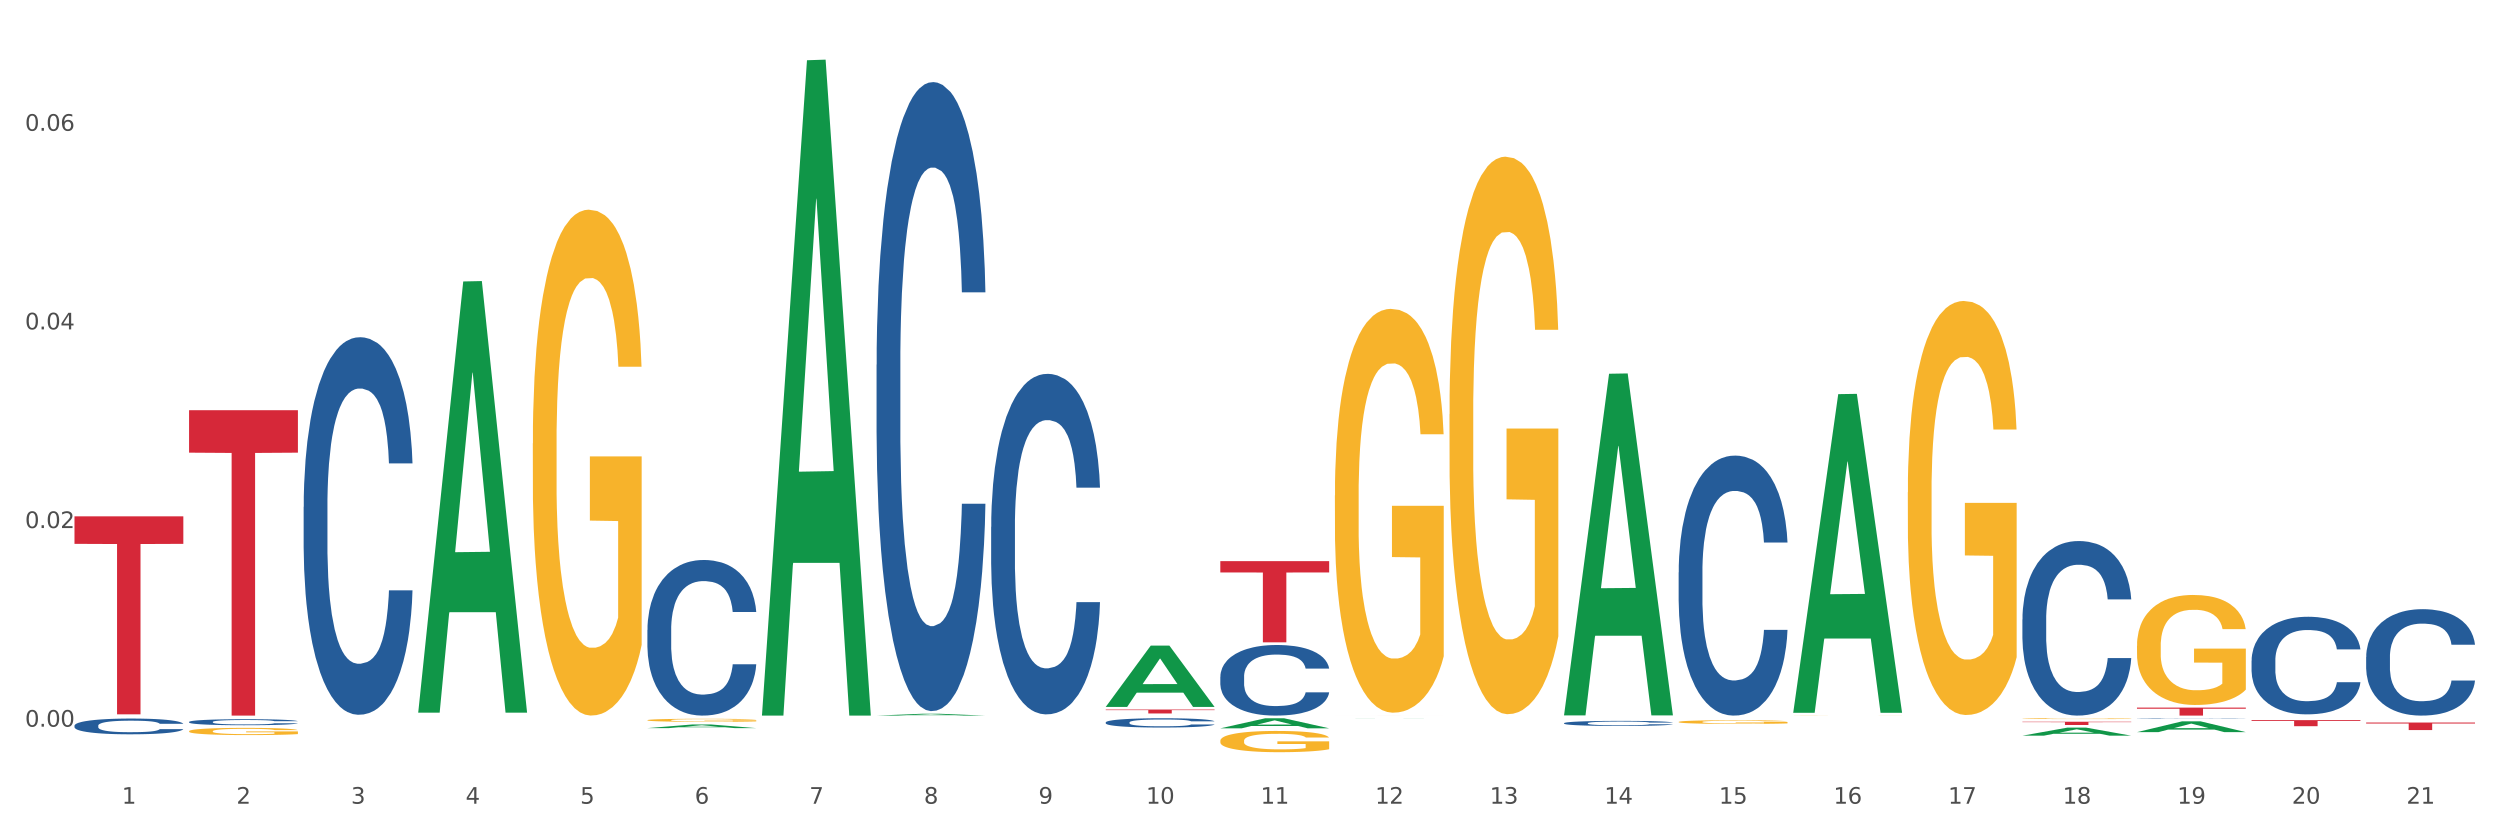
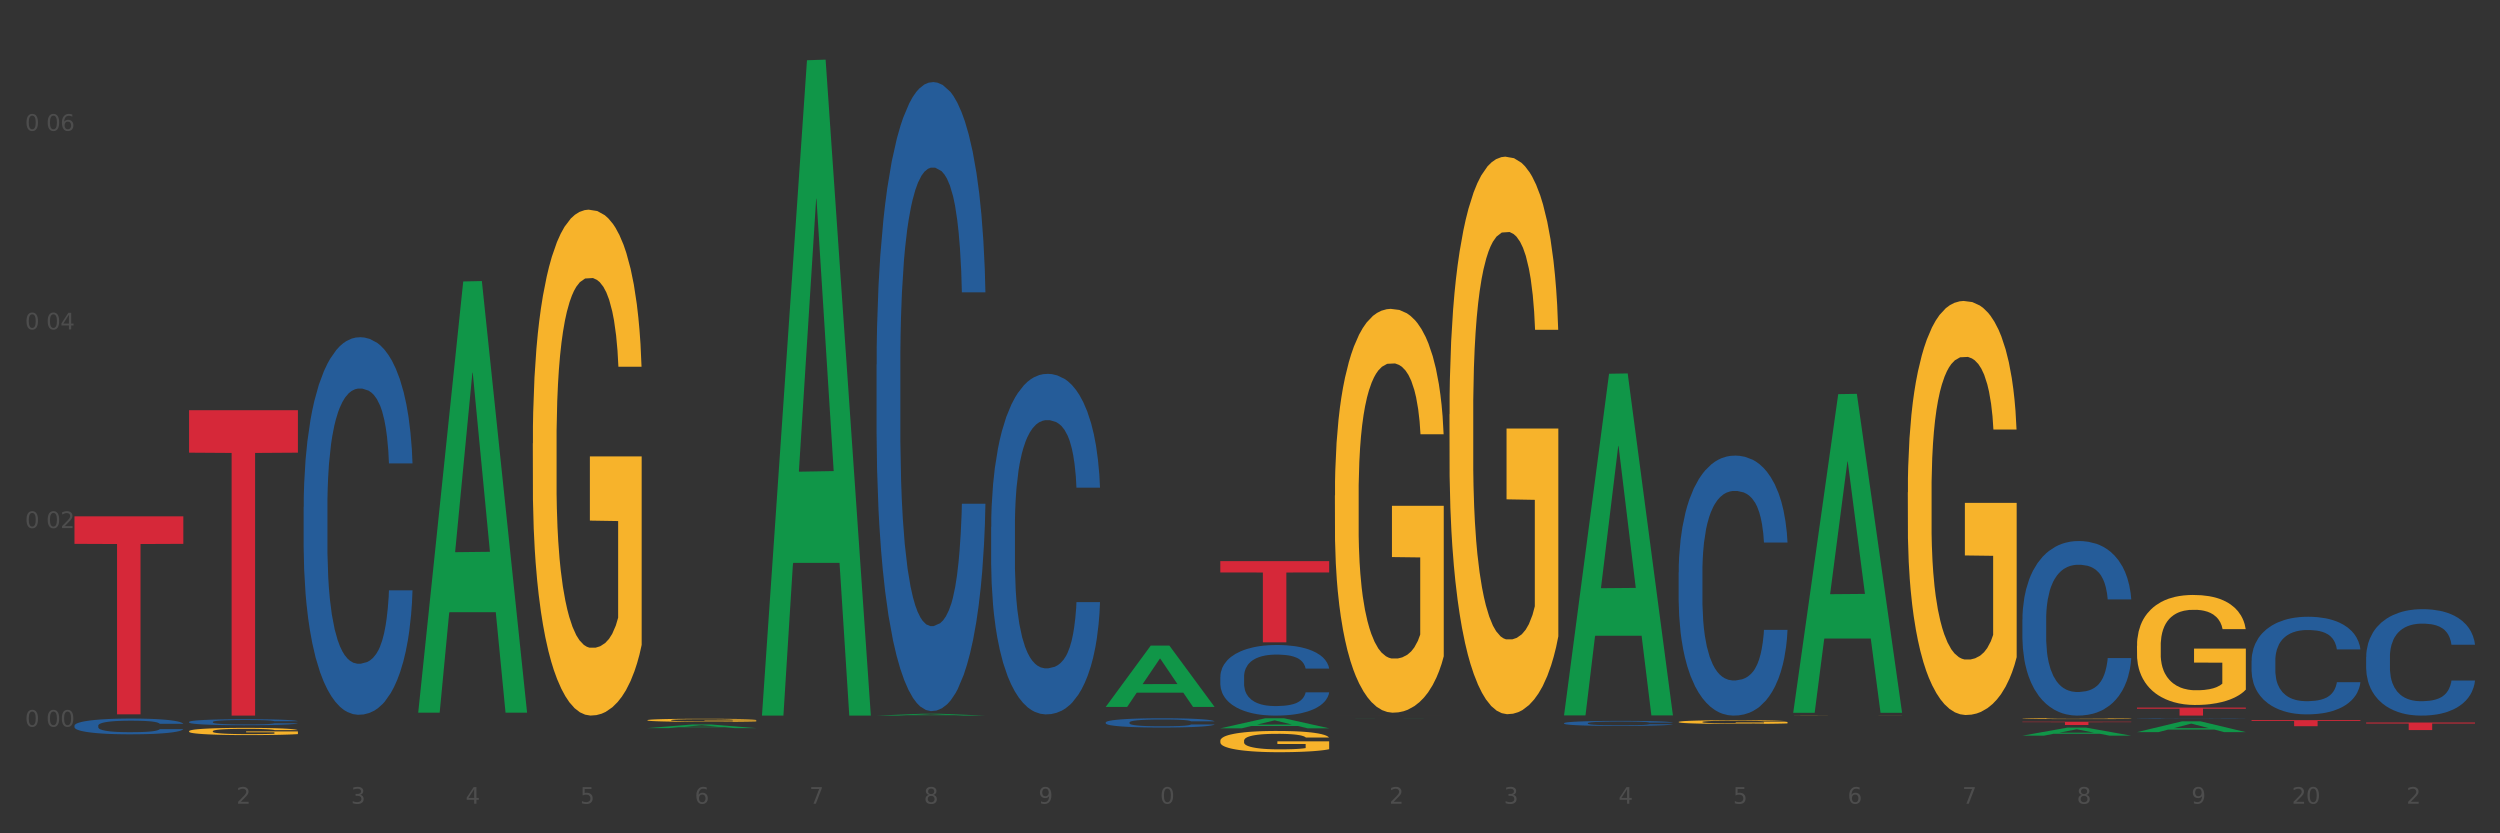
<svg xmlns="http://www.w3.org/2000/svg" xmlns:xlink="http://www.w3.org/1999/xlink" width="1080pt" height="360pt" viewBox="0 0 1080 360" version="1.1">
  <rect x="0" y="0" width="1080" height="360" fill="#333333" stroke="none" />
  <defs>
    <style type="text/css">*{stroke-linejoin: round; stroke-linecap: butt}</style>
  </defs>
  <g id="figure_1">
    <g id="patch_1">
-       <path d="M 0 360  L 1080 360  L 1080 0  L 0 0  z " style="fill: #ffffff; stroke: #ffffff; stroke-linejoin: miter" />
-     </g>
+       </g>
    <g id="axes_1">
      <g id="matplotlib.axis_1">
        <g id="xtick_1">
          <g id="text_1">
            <g style="fill: #4d4d4d" transform="translate(52.633 347.204) scale(0.096 -0.096)">
              <defs>
-                 <path id="DejaVuSans-31" d="M 794 531  L 1825 531  L 1825 4091  L 703 3866  L 703 4441  L 1819 4666  L 2450 4666  L 2450 531  L 3481 531  L 3481 0  L 794 0  L 794 531  z " transform="scale(0.016)" />
-               </defs>
+                 </defs>
              <use xlink:href="#DejaVuSans-31" />
            </g>
          </g>
        </g>
        <g id="xtick_2">
          <g id="text_2">
            <g style="fill: #4d4d4d" transform="translate(102.133 347.204) scale(0.096 -0.096)">
              <defs>
                <path id="DejaVuSans-32" d="M 1228 531  L 3431 531  L 3431 0  L 469 0  L 469 531  Q 828 903 1448 1529  Q 2069 2156 2228 2338  Q 2531 2678 2651 2914  Q 2772 3150 2772 3378  Q 2772 3750 2511 3984  Q 2250 4219 1831 4219  Q 1534 4219 1204 4116  Q 875 4013 500 3803  L 500 4441  Q 881 4594 1212 4672  Q 1544 4750 1819 4750  Q 2544 4750 2975 4387  Q 3406 4025 3406 3419  Q 3406 3131 3298 2873  Q 3191 2616 2906 2266  Q 2828 2175 2409 1742  Q 1991 1309 1228 531  z " transform="scale(0.016)" />
              </defs>
              <use xlink:href="#DejaVuSans-32" />
            </g>
          </g>
        </g>
        <g id="xtick_3">
          <g id="text_3">
            <g style="fill: #4d4d4d" transform="translate(151.633 347.204) scale(0.096 -0.096)">
              <defs>
                <path id="DejaVuSans-33" d="M 2597 2516  Q 3050 2419 3304 2112  Q 3559 1806 3559 1356  Q 3559 666 3084 287  Q 2609 -91 1734 -91  Q 1441 -91 1130 -33  Q 819 25 488 141  L 488 750  Q 750 597 1062 519  Q 1375 441 1716 441  Q 2309 441 2620 675  Q 2931 909 2931 1356  Q 2931 1769 2642 2001  Q 2353 2234 1838 2234  L 1294 2234  L 1294 2753  L 1863 2753  Q 2328 2753 2575 2939  Q 2822 3125 2822 3475  Q 2822 3834 2567 4026  Q 2313 4219 1838 4219  Q 1578 4219 1281 4162  Q 984 4106 628 3988  L 628 4550  Q 988 4650 1302 4700  Q 1616 4750 1894 4750  Q 2613 4750 3031 4423  Q 3450 4097 3450 3541  Q 3450 3153 3228 2886  Q 3006 2619 2597 2516  z " transform="scale(0.016)" />
              </defs>
              <use xlink:href="#DejaVuSans-33" />
            </g>
          </g>
        </g>
        <g id="xtick_4">
          <g id="text_4">
            <g style="fill: #4d4d4d" transform="translate(201.133 347.204) scale(0.096 -0.096)">
              <defs>
                <path id="DejaVuSans-34" d="M 2419 4116  L 825 1625  L 2419 1625  L 2419 4116  z M 2253 4666  L 3047 4666  L 3047 1625  L 3713 1625  L 3713 1100  L 3047 1100  L 3047 0  L 2419 0  L 2419 1100  L 313 1100  L 313 1709  L 2253 4666  z " transform="scale(0.016)" />
              </defs>
              <use xlink:href="#DejaVuSans-34" />
            </g>
          </g>
        </g>
        <g id="xtick_5">
          <g id="text_5">
            <g style="fill: #4d4d4d" transform="translate(250.633 347.204) scale(0.096 -0.096)">
              <defs>
                <path id="DejaVuSans-35" d="M 691 4666  L 3169 4666  L 3169 4134  L 1269 4134  L 1269 2991  Q 1406 3038 1543 3061  Q 1681 3084 1819 3084  Q 2600 3084 3056 2656  Q 3513 2228 3513 1497  Q 3513 744 3044 326  Q 2575 -91 1722 -91  Q 1428 -91 1123 -41  Q 819 9 494 109  L 494 744  Q 775 591 1075 516  Q 1375 441 1709 441  Q 2250 441 2565 725  Q 2881 1009 2881 1497  Q 2881 1984 2565 2268  Q 2250 2553 1709 2553  Q 1456 2553 1204 2497  Q 953 2441 691 2322  L 691 4666  z " transform="scale(0.016)" />
              </defs>
              <use xlink:href="#DejaVuSans-35" />
            </g>
          </g>
        </g>
        <g id="xtick_6">
          <g id="text_6">
            <g style="fill: #4d4d4d" transform="translate(300.134 347.204) scale(0.096 -0.096)">
              <defs>
                <path id="DejaVuSans-36" d="M 2113 2584  Q 1688 2584 1439 2293  Q 1191 2003 1191 1497  Q 1191 994 1439 701  Q 1688 409 2113 409  Q 2538 409 2786 701  Q 3034 994 3034 1497  Q 3034 2003 2786 2293  Q 2538 2584 2113 2584  z M 3366 4563  L 3366 3988  Q 3128 4100 2886 4159  Q 2644 4219 2406 4219  Q 1781 4219 1451 3797  Q 1122 3375 1075 2522  Q 1259 2794 1537 2939  Q 1816 3084 2150 3084  Q 2853 3084 3261 2657  Q 3669 2231 3669 1497  Q 3669 778 3244 343  Q 2819 -91 2113 -91  Q 1303 -91 875 529  Q 447 1150 447 2328  Q 447 3434 972 4092  Q 1497 4750 2381 4750  Q 2619 4750 2861 4703  Q 3103 4656 3366 4563  z " transform="scale(0.016)" />
              </defs>
              <use xlink:href="#DejaVuSans-36" />
            </g>
          </g>
        </g>
        <g id="xtick_7">
          <g id="text_7">
            <g style="fill: #4d4d4d" transform="translate(349.634 347.204) scale(0.096 -0.096)">
              <defs>
                <path id="DejaVuSans-37" d="M 525 4666  L 3525 4666  L 3525 4397  L 1831 0  L 1172 0  L 2766 4134  L 525 4134  L 525 4666  z " transform="scale(0.016)" />
              </defs>
              <use xlink:href="#DejaVuSans-37" />
            </g>
          </g>
        </g>
        <g id="xtick_8">
          <g id="text_8">
            <g style="fill: #4d4d4d" transform="translate(399.134 347.204) scale(0.096 -0.096)">
              <defs>
                <path id="DejaVuSans-38" d="M 2034 2216  Q 1584 2216 1326 1975  Q 1069 1734 1069 1313  Q 1069 891 1326 650  Q 1584 409 2034 409  Q 2484 409 2743 651  Q 3003 894 3003 1313  Q 3003 1734 2745 1975  Q 2488 2216 2034 2216  z M 1403 2484  Q 997 2584 770 2862  Q 544 3141 544 3541  Q 544 4100 942 4425  Q 1341 4750 2034 4750  Q 2731 4750 3128 4425  Q 3525 4100 3525 3541  Q 3525 3141 3298 2862  Q 3072 2584 2669 2484  Q 3125 2378 3379 2068  Q 3634 1759 3634 1313  Q 3634 634 3220 271  Q 2806 -91 2034 -91  Q 1263 -91 848 271  Q 434 634 434 1313  Q 434 1759 690 2068  Q 947 2378 1403 2484  z M 1172 3481  Q 1172 3119 1398 2916  Q 1625 2713 2034 2713  Q 2441 2713 2670 2916  Q 2900 3119 2900 3481  Q 2900 3844 2670 4047  Q 2441 4250 2034 4250  Q 1625 4250 1398 4047  Q 1172 3844 1172 3481  z " transform="scale(0.016)" />
              </defs>
              <use xlink:href="#DejaVuSans-38" />
            </g>
          </g>
        </g>
        <g id="xtick_9">
          <g id="text_9">
            <g style="fill: #4d4d4d" transform="translate(448.634 347.204) scale(0.096 -0.096)">
              <defs>
                <path id="DejaVuSans-39" d="M 703 97  L 703 672  Q 941 559 1184 500  Q 1428 441 1663 441  Q 2288 441 2617 861  Q 2947 1281 2994 2138  Q 2813 1869 2534 1725  Q 2256 1581 1919 1581  Q 1219 1581 811 2004  Q 403 2428 403 3163  Q 403 3881 828 4315  Q 1253 4750 1959 4750  Q 2769 4750 3195 4129  Q 3622 3509 3622 2328  Q 3622 1225 3098 567  Q 2575 -91 1691 -91  Q 1453 -91 1209 -44  Q 966 3 703 97  z M 1959 2075  Q 2384 2075 2632 2365  Q 2881 2656 2881 3163  Q 2881 3666 2632 3958  Q 2384 4250 1959 4250  Q 1534 4250 1286 3958  Q 1038 3666 1038 3163  Q 1038 2656 1286 2365  Q 1534 2075 1959 2075  z " transform="scale(0.016)" />
              </defs>
              <use xlink:href="#DejaVuSans-39" />
            </g>
          </g>
        </g>
        <g id="xtick_10">
          <g id="text_10">
            <g style="fill: #4d4d4d" transform="translate(495.079 347.204) scale(0.096 -0.096)">
              <defs>
                <path id="DejaVuSans-30" d="M 2034 4250  Q 1547 4250 1301 3770  Q 1056 3291 1056 2328  Q 1056 1369 1301 889  Q 1547 409 2034 409  Q 2525 409 2770 889  Q 3016 1369 3016 2328  Q 3016 3291 2770 3770  Q 2525 4250 2034 4250  z M 2034 4750  Q 2819 4750 3233 4129  Q 3647 3509 3647 2328  Q 3647 1150 3233 529  Q 2819 -91 2034 -91  Q 1250 -91 836 529  Q 422 1150 422 2328  Q 422 3509 836 4129  Q 1250 4750 2034 4750  z " transform="scale(0.016)" />
              </defs>
              <use xlink:href="#DejaVuSans-31" />
              <use xlink:href="#DejaVuSans-30" transform="translate(63.623 0)" />
            </g>
          </g>
        </g>
        <g id="xtick_11">
          <g id="text_11">
            <g style="fill: #4d4d4d" transform="translate(544.58 347.204) scale(0.096 -0.096)">
              <use xlink:href="#DejaVuSans-31" />
              <use xlink:href="#DejaVuSans-31" transform="translate(63.623 0)" />
            </g>
          </g>
        </g>
        <g id="xtick_12">
          <g id="text_12">
            <g style="fill: #4d4d4d" transform="translate(594.08 347.204) scale(0.096 -0.096)">
              <use xlink:href="#DejaVuSans-31" />
              <use xlink:href="#DejaVuSans-32" transform="translate(63.623 0)" />
            </g>
          </g>
        </g>
        <g id="xtick_13">
          <g id="text_13">
            <g style="fill: #4d4d4d" transform="translate(643.58 347.204) scale(0.096 -0.096)">
              <use xlink:href="#DejaVuSans-31" />
              <use xlink:href="#DejaVuSans-33" transform="translate(63.623 0)" />
            </g>
          </g>
        </g>
        <g id="xtick_14">
          <g id="text_14">
            <g style="fill: #4d4d4d" transform="translate(693.08 347.204) scale(0.096 -0.096)">
              <use xlink:href="#DejaVuSans-31" />
              <use xlink:href="#DejaVuSans-34" transform="translate(63.623 0)" />
            </g>
          </g>
        </g>
        <g id="xtick_15">
          <g id="text_15">
            <g style="fill: #4d4d4d" transform="translate(742.58 347.204) scale(0.096 -0.096)">
              <use xlink:href="#DejaVuSans-31" />
              <use xlink:href="#DejaVuSans-35" transform="translate(63.623 0)" />
            </g>
          </g>
        </g>
        <g id="xtick_16">
          <g id="text_16">
            <g style="fill: #4d4d4d" transform="translate(792.08 347.204) scale(0.096 -0.096)">
              <use xlink:href="#DejaVuSans-31" />
              <use xlink:href="#DejaVuSans-36" transform="translate(63.623 0)" />
            </g>
          </g>
        </g>
        <g id="xtick_17">
          <g id="text_17">
            <g style="fill: #4d4d4d" transform="translate(841.58 347.204) scale(0.096 -0.096)">
              <use xlink:href="#DejaVuSans-31" />
              <use xlink:href="#DejaVuSans-37" transform="translate(63.623 0)" />
            </g>
          </g>
        </g>
        <g id="xtick_18">
          <g id="text_18">
            <g style="fill: #4d4d4d" transform="translate(891.08 347.204) scale(0.096 -0.096)">
              <use xlink:href="#DejaVuSans-31" />
              <use xlink:href="#DejaVuSans-38" transform="translate(63.623 0)" />
            </g>
          </g>
        </g>
        <g id="xtick_19">
          <g id="text_19">
            <g style="fill: #4d4d4d" transform="translate(940.58 347.204) scale(0.096 -0.096)">
              <use xlink:href="#DejaVuSans-31" />
              <use xlink:href="#DejaVuSans-39" transform="translate(63.623 0)" />
            </g>
          </g>
        </g>
        <g id="xtick_20">
          <g id="text_20">
            <g style="fill: #4d4d4d" transform="translate(990.08 347.204) scale(0.096 -0.096)">
              <use xlink:href="#DejaVuSans-32" />
              <use xlink:href="#DejaVuSans-30" transform="translate(63.623 0)" />
            </g>
          </g>
        </g>
        <g id="xtick_21">
          <g id="text_21">
            <g style="fill: #4d4d4d" transform="translate(1039.58 347.204) scale(0.096 -0.096)">
              <use xlink:href="#DejaVuSans-32" />
              <use xlink:href="#DejaVuSans-31" transform="translate(63.623 0)" />
            </g>
          </g>
        </g>
        <g id="xtick_22" />
        <g id="xtick_23" />
        <g id="xtick_24" />
        <g id="xtick_25" />
        <g id="xtick_26" />
        <g id="xtick_27" />
        <g id="xtick_28" />
        <g id="xtick_29" />
        <g id="xtick_30" />
        <g id="xtick_31" />
        <g id="xtick_32" />
        <g id="xtick_33" />
        <g id="xtick_34" />
        <g id="xtick_35" />
        <g id="xtick_36" />
        <g id="xtick_37" />
        <g id="xtick_38" />
        <g id="xtick_39" />
        <g id="xtick_40" />
        <g id="xtick_41" />
      </g>
      <g id="matplotlib.axis_2">
        <g id="ytick_1">
          <g id="text_22">
            <g style="fill: #4d4d4d" transform="translate(10.8 313.926) scale(0.096 -0.096)">
              <defs>
-                 <path id="DejaVuSans-2e" d="M 684 794  L 1344 794  L 1344 0  L 684 0  L 684 794  z " transform="scale(0.016)" />
-               </defs>
+                 </defs>
              <use xlink:href="#DejaVuSans-30" />
              <use xlink:href="#DejaVuSans-2e" transform="translate(63.623 0)" />
              <use xlink:href="#DejaVuSans-30" transform="translate(95.41 0)" />
              <use xlink:href="#DejaVuSans-30" transform="translate(159.033 0)" />
            </g>
          </g>
        </g>
        <g id="ytick_2">
          <g id="text_23">
            <g style="fill: #4d4d4d" transform="translate(10.8 228.115) scale(0.096 -0.096)">
              <use xlink:href="#DejaVuSans-30" />
              <use xlink:href="#DejaVuSans-2e" transform="translate(63.623 0)" />
              <use xlink:href="#DejaVuSans-30" transform="translate(95.41 0)" />
              <use xlink:href="#DejaVuSans-32" transform="translate(159.033 0)" />
            </g>
          </g>
        </g>
        <g id="ytick_3">
          <g id="text_24">
            <g style="fill: #4d4d4d" transform="translate(10.8 142.304) scale(0.096 -0.096)">
              <use xlink:href="#DejaVuSans-30" />
              <use xlink:href="#DejaVuSans-2e" transform="translate(63.623 0)" />
              <use xlink:href="#DejaVuSans-30" transform="translate(95.41 0)" />
              <use xlink:href="#DejaVuSans-34" transform="translate(159.033 0)" />
            </g>
          </g>
        </g>
        <g id="ytick_4">
          <g id="text_25">
            <g style="fill: #4d4d4d" transform="translate(10.8 56.494) scale(0.096 -0.096)">
              <use xlink:href="#DejaVuSans-30" />
              <use xlink:href="#DejaVuSans-2e" transform="translate(63.623 0)" />
              <use xlink:href="#DejaVuSans-30" transform="translate(95.41 0)" />
              <use xlink:href="#DejaVuSans-36" transform="translate(159.033 0)" />
            </g>
          </g>
        </g>
        <g id="ytick_5" />
        <g id="ytick_6" />
        <g id="ytick_7" />
      </g>
      <g id="PolyCollection_1">
        <path d="M 180.675 307.533  L 180.723 307.358  L 200.115 121.591  L 208.163 121.416  L 227.7 307.883  L 218.392 307.883  L 214.174 264.462  L 194.152 264.462  L 194.007 265.162  L 189.935 307.883  L 180.675 307.883  L 180.675 307.533  L 196.673 238.549  L 211.653 238.374  L 204.236 161.161  L 204.139 160.811  L 204.042 161.336  L 196.625 238.374  L 196.673 238.549  L 180.675 307.533  z " clip-path="url(#pb089f90072)" style="fill: #109648" />
        <path d="M 923.175 310.37  L 923.231 310.37  L 923.231 310.365  L 923.397 310.357  L 924.009 310.344  L 924.787 310.335  L 926.121 310.323  L 926.844 310.318  L 927.789 310.313  L 929.734 310.304  L 931.957 310.297  L 933.514 310.293  L 934.681 310.29  L 937.294 310.285  L 938.794 310.283  L 940.351 310.282  L 941.685 310.281  L 943.908 310.279  L 945.687 310.279  L 947.744 310.278  L 949.467 310.279  L 951.746 310.279  L 955.081 310.282  L 956.359 310.283  L 958.082 310.285  L 959.861 310.288  L 961.306 310.291  L 962.974 310.295  L 964.697 310.301  L 966.365 310.308  L 967.532 310.315  L 968.477 310.321  L 969.311 310.33  L 969.922 310.339  L 970.2 310.347  L 960.028 310.347  L 959.75 310.34  L 959.194 310.332  L 958.638 310.327  L 958.027 310.323  L 957.082 310.318  L 956.248 310.315  L 954.859 310.312  L 953.58 310.31  L 952.524 310.308  L 951.245 310.307  L 948.522 310.306  L 946.576 310.306  L 945.353 310.307  L 943.853 310.307  L 942.574 310.309  L 941.073 310.311  L 939.906 310.313  L 938.739 310.317  L 938.072 310.319  L 937.071 310.323  L 936.404 310.326  L 935.515 310.332  L 935.015 310.336  L 934.125 310.347  L 933.736 310.355  L 933.569 310.36  L 933.458 310.366  L 933.458 310.395  L 933.792 310.408  L 934.07 310.413  L 934.514 310.42  L 935.348 310.428  L 936.571 310.436  L 937.849 310.442  L 938.906 310.445  L 939.906 310.448  L 940.907 310.45  L 942.13 310.452  L 943.13 310.453  L 944.631 310.454  L 946.41 310.455  L 947.799 310.455  L 950.634 310.454  L 951.913 310.453  L 953.135 310.451  L 954.469 310.449  L 955.526 310.447  L 956.137 310.445  L 957.138 310.442  L 957.916 310.438  L 958.583 310.434  L 959.027 310.43  L 959.528 310.425  L 959.917 310.418  L 960.028 310.415  L 970.2 310.415  L 969.978 310.422  L 969.589 310.428  L 968.81 310.437  L 968.199 310.442  L 967.254 310.448  L 966.253 310.453  L 964.864 310.459  L 963.585 310.463  L 962.251 310.467  L 960.806 310.47  L 958.194 310.475  L 957.249 310.476  L 955.248 310.479  L 953.691 310.48  L 951.412 310.481  L 949.078 310.482  L 946.632 310.482  L 944.464 310.482  L 942.074 310.481  L 940.573 310.479  L 938.906 310.478  L 936.96 310.475  L 935.126 310.472  L 933.403 310.468  L 931.791 310.464  L 930.29 310.459  L 928.344 310.451  L 926.899 310.443  L 925.843 310.436  L 925.12 310.43  L 924.398 310.422  L 924.009 310.417  L 923.397 310.404  L 923.175 310.392  L 923.175 310.37  z " clip-path="url(#pb089f90072)" style="fill: #255c99" />
        <path d="M 873.675 267.611  L 873.731 267.542  L 873.731 265.613  L 873.897 262.996  L 874.509 258.175  L 875.287 254.525  L 876.621 250.255  L 877.344 248.464  L 878.289 246.467  L 880.234 243.23  L 882.457 240.475  L 884.014 238.96  L 885.181 237.995  L 887.794 236.274  L 889.294 235.516  L 890.851 234.896  L 892.185 234.483  L 894.408 234.001  L 896.187 233.794  L 898.244 233.725  L 899.967 233.794  L 902.246 234.07  L 905.581 234.896  L 906.859 235.378  L 908.582 236.205  L 910.361 237.307  L 911.806 238.409  L 913.474 239.993  L 915.197 242.059  L 916.865 244.676  L 918.032 247.087  L 918.977 249.635  L 919.811 252.734  L 920.422 256.109  L 920.7 258.933  L 910.528 258.933  L 910.25 256.384  L 909.694 253.629  L 909.138 251.77  L 908.527 250.255  L 907.582 248.533  L 906.748 247.431  L 905.359 246.122  L 904.08 245.296  L 903.024 244.814  L 901.745 244.401  L 899.022 243.987  L 897.076 243.987  L 895.853 244.125  L 894.353 244.469  L 893.074 244.952  L 891.573 245.778  L 890.406 246.673  L 889.239 247.844  L 888.572 248.671  L 887.571 250.186  L 886.904 251.426  L 886.015 253.561  L 885.515 255.076  L 884.625 259.001  L 884.236 261.894  L 884.069 263.891  L 883.958 266.095  L 883.958 276.839  L 884.292 281.66  L 884.57 283.727  L 885.014 286.068  L 885.848 289.099  L 887.071 292.06  L 888.349 294.195  L 889.406 295.504  L 890.406 296.468  L 891.407 297.226  L 892.63 297.914  L 893.63 298.327  L 895.131 298.741  L 896.91 298.947  L 898.299 298.947  L 901.134 298.603  L 902.413 298.259  L 903.635 297.777  L 904.969 297.019  L 906.026 296.192  L 906.637 295.573  L 907.638 294.264  L 908.416 292.887  L 909.083 291.303  L 909.527 289.925  L 910.028 287.859  L 910.417 285.517  L 910.528 284.278  L 920.7 284.278  L 920.478 286.757  L 920.089 289.167  L 919.31 292.404  L 918.699 294.264  L 917.754 296.537  L 916.753 298.465  L 915.364 300.6  L 914.085 302.184  L 912.751 303.562  L 911.306 304.801  L 908.694 306.523  L 907.749 307.005  L 905.748 307.832  L 904.191 308.314  L 901.912 308.796  L 899.578 309.072  L 897.132 309.14  L 894.964 309.003  L 892.574 308.589  L 891.073 308.176  L 889.406 307.556  L 887.46 306.592  L 885.626 305.421  L 883.903 304.044  L 882.291 302.46  L 880.79 300.669  L 878.844 297.708  L 877.399 294.815  L 876.343 292.129  L 875.62 289.856  L 874.898 286.964  L 874.509 284.966  L 873.897 280.145  L 873.675 275.669  L 873.675 267.611  z " clip-path="url(#pb089f90072)" style="fill: #255c99" />
        <path d="M 725.175 247.285  L 725.231 247.182  L 725.231 244.31  L 725.397 240.412  L 726.009 233.232  L 726.787 227.795  L 728.121 221.435  L 728.844 218.768  L 729.789 215.793  L 731.734 210.972  L 733.957 206.869  L 735.514 204.612  L 736.681 203.176  L 739.294 200.611  L 740.794 199.483  L 742.351 198.56  L 743.685 197.944  L 745.908 197.226  L 747.687 196.918  L 749.744 196.816  L 751.467 196.918  L 753.746 197.329  L 757.081 198.56  L 758.359 199.278  L 760.082 200.509  L 761.861 202.15  L 763.306 203.791  L 764.974 206.15  L 766.697 209.228  L 768.365 213.126  L 769.532 216.716  L 770.477 220.512  L 771.311 225.128  L 771.922 230.154  L 772.2 234.36  L 762.028 234.36  L 761.75 230.564  L 761.194 226.461  L 760.638 223.692  L 760.027 221.435  L 759.082 218.87  L 758.248 217.229  L 756.859 215.28  L 755.58 214.049  L 754.524 213.331  L 753.245 212.716  L 750.522 212.1  L 748.576 212.1  L 747.353 212.305  L 745.853 212.818  L 744.574 213.536  L 743.073 214.767  L 741.906 216.101  L 740.739 217.845  L 740.072 219.076  L 739.071 221.332  L 738.404 223.179  L 737.515 226.359  L 737.015 228.615  L 736.125 234.462  L 735.736 238.771  L 735.569 241.746  L 735.458 245.028  L 735.458 261.031  L 735.792 268.211  L 736.07 271.289  L 736.514 274.776  L 737.348 279.29  L 738.571 283.701  L 739.849 286.881  L 740.906 288.83  L 741.906 290.266  L 742.907 291.394  L 744.13 292.42  L 745.13 293.035  L 746.631 293.651  L 748.41 293.959  L 749.799 293.959  L 752.634 293.446  L 753.913 292.933  L 755.135 292.215  L 756.469 291.086  L 757.526 289.855  L 758.137 288.932  L 759.138 286.983  L 759.916 284.932  L 760.583 282.572  L 761.027 280.521  L 761.528 277.443  L 761.917 273.956  L 762.028 272.109  L 772.2 272.109  L 771.978 275.802  L 771.589 279.392  L 770.81 284.214  L 770.199 286.983  L 769.254 290.368  L 768.253 293.241  L 766.864 296.421  L 765.585 298.78  L 764.251 300.831  L 762.806 302.678  L 760.194 305.242  L 759.249 305.96  L 757.248 307.191  L 755.691 307.909  L 753.412 308.628  L 751.078 309.038  L 748.632 309.14  L 746.464 308.935  L 744.074 308.32  L 742.573 307.704  L 740.906 306.781  L 738.96 305.345  L 737.126 303.601  L 735.403 301.55  L 733.791 299.19  L 732.29 296.523  L 730.344 292.112  L 728.899 287.804  L 727.843 283.803  L 727.12 280.418  L 726.398 276.11  L 726.009 273.135  L 725.397 265.954  L 725.175 259.287  L 725.175 247.285  z " clip-path="url(#pb089f90072)" style="fill: #255c99" />
        <path d="M 527.175 292.343  L 527.231 292.315  L 527.231 291.535  L 527.397 290.477  L 528.009 288.527  L 528.787 287.051  L 530.121 285.323  L 530.844 284.599  L 531.789 283.791  L 533.734 282.482  L 535.957 281.368  L 537.514 280.755  L 538.681 280.365  L 541.294 279.669  L 542.794 279.362  L 544.351 279.112  L 545.685 278.944  L 547.908 278.749  L 549.687 278.666  L 551.744 278.638  L 553.467 278.666  L 555.746 278.777  L 559.081 279.112  L 560.359 279.307  L 562.082 279.641  L 563.861 280.087  L 565.306 280.532  L 566.974 281.173  L 568.697 282.009  L 570.365 283.067  L 571.532 284.042  L 572.477 285.073  L 573.311 286.326  L 573.922 287.691  L 574.2 288.833  L 564.028 288.833  L 563.75 287.803  L 563.194 286.688  L 562.638 285.936  L 562.027 285.323  L 561.082 284.627  L 560.248 284.181  L 558.859 283.652  L 557.58 283.318  L 556.524 283.123  L 555.245 282.956  L 552.522 282.789  L 550.576 282.789  L 549.353 282.844  L 547.853 282.984  L 546.574 283.179  L 545.073 283.513  L 543.906 283.875  L 542.739 284.349  L 542.072 284.683  L 541.071 285.296  L 540.404 285.797  L 539.515 286.661  L 539.015 287.273  L 538.125 288.861  L 537.736 290.031  L 537.569 290.839  L 537.458 291.73  L 537.458 296.076  L 537.792 298.026  L 538.07 298.862  L 538.514 299.809  L 539.348 301.034  L 540.571 302.232  L 541.849 303.096  L 542.906 303.625  L 543.906 304.015  L 544.907 304.321  L 546.13 304.6  L 547.13 304.767  L 548.631 304.934  L 550.41 305.018  L 551.799 305.018  L 554.634 304.878  L 555.913 304.739  L 557.135 304.544  L 558.469 304.238  L 559.526 303.903  L 560.137 303.653  L 561.138 303.123  L 561.916 302.566  L 562.583 301.926  L 563.027 301.369  L 563.528 300.533  L 563.917 299.586  L 564.028 299.084  L 574.2 299.084  L 573.978 300.087  L 573.589 301.062  L 572.81 302.371  L 572.199 303.123  L 571.254 304.043  L 570.253 304.823  L 568.864 305.686  L 567.585 306.327  L 566.251 306.884  L 564.806 307.385  L 562.194 308.082  L 561.249 308.277  L 559.248 308.611  L 557.691 308.806  L 555.412 309.001  L 553.078 309.113  L 550.632 309.14  L 548.464 309.085  L 546.074 308.918  L 544.573 308.75  L 542.906 308.5  L 540.96 308.11  L 539.126 307.636  L 537.403 307.079  L 535.791 306.438  L 534.29 305.714  L 532.344 304.516  L 530.899 303.346  L 529.843 302.26  L 529.12 301.341  L 528.398 300.171  L 528.009 299.363  L 527.397 297.413  L 527.175 295.602  L 527.175 292.343  z " clip-path="url(#pb089f90072)" style="fill: #255c99" />
        <path d="M 477.675 312.084  L 477.731 312.08  L 477.731 311.978  L 477.897 311.838  L 478.509 311.581  L 479.287 311.387  L 480.621 311.159  L 481.344 311.064  L 482.289 310.957  L 484.234 310.785  L 486.457 310.638  L 488.014 310.557  L 489.181 310.506  L 491.794 310.414  L 493.294 310.374  L 494.851 310.341  L 496.185 310.319  L 498.408 310.293  L 500.187 310.282  L 502.244 310.278  L 503.967 310.282  L 506.246 310.297  L 509.581 310.341  L 510.859 310.367  L 512.582 310.411  L 514.361 310.469  L 515.806 310.528  L 517.474 310.612  L 519.197 310.723  L 520.865 310.862  L 522.032 310.99  L 522.977 311.126  L 523.811 311.291  L 524.422 311.471  L 524.7 311.622  L 514.528 311.622  L 514.25 311.486  L 513.694 311.339  L 513.138 311.24  L 512.527 311.159  L 511.582 311.068  L 510.748 311.009  L 509.359 310.939  L 508.08 310.895  L 507.024 310.869  L 505.745 310.847  L 503.022 310.825  L 501.076 310.825  L 499.853 310.833  L 498.353 310.851  L 497.074 310.877  L 495.573 310.921  L 494.406 310.968  L 493.239 311.031  L 492.572 311.075  L 491.571 311.156  L 490.904 311.222  L 490.015 311.335  L 489.515 311.416  L 488.625 311.625  L 488.236 311.78  L 488.069 311.886  L 487.958 312.003  L 487.958 312.576  L 488.292 312.833  L 488.57 312.943  L 489.014 313.068  L 489.848 313.229  L 491.071 313.387  L 492.349 313.501  L 493.406 313.57  L 494.406 313.622  L 495.407 313.662  L 496.63 313.699  L 497.63 313.721  L 499.131 313.743  L 500.91 313.754  L 502.299 313.754  L 505.134 313.736  L 506.413 313.717  L 507.635 313.692  L 508.969 313.651  L 510.026 313.607  L 510.637 313.574  L 511.637 313.504  L 512.416 313.431  L 513.083 313.347  L 513.527 313.273  L 514.028 313.163  L 514.417 313.038  L 514.528 312.972  L 524.7 312.972  L 524.478 313.104  L 524.089 313.233  L 523.31 313.405  L 522.699 313.504  L 521.754 313.626  L 520.753 313.728  L 519.364 313.842  L 518.085 313.926  L 516.751 314  L 515.306 314.066  L 512.694 314.158  L 511.749 314.183  L 509.748 314.227  L 508.191 314.253  L 505.912 314.279  L 503.578 314.293  L 501.132 314.297  L 498.964 314.29  L 496.574 314.268  L 495.073 314.246  L 493.406 314.213  L 491.46 314.161  L 489.626 314.099  L 487.903 314.026  L 486.291 313.941  L 484.79 313.846  L 482.844 313.688  L 481.399 313.534  L 480.343 313.391  L 479.62 313.27  L 478.898 313.115  L 478.509 313.009  L 477.897 312.752  L 477.675 312.514  L 477.675 312.084  z " clip-path="url(#pb089f90072)" style="fill: #255c99" />
        <path d="M 428.175 227.603  L 428.231 227.468  L 428.231 223.706  L 428.397 218.601  L 429.009 209.196  L 429.787 202.076  L 431.121 193.746  L 431.844 190.253  L 432.789 186.357  L 434.734 180.042  L 436.957 174.668  L 438.514 171.712  L 439.681 169.831  L 442.294 166.472  L 443.794 164.995  L 445.351 163.785  L 446.685 162.979  L 448.908 162.039  L 450.687 161.636  L 452.744 161.501  L 454.467 161.636  L 456.746 162.173  L 460.081 163.785  L 461.359 164.726  L 463.082 166.338  L 464.861 168.488  L 466.306 170.637  L 467.974 173.727  L 469.697 177.758  L 471.365 182.863  L 472.532 187.566  L 473.477 192.537  L 474.311 198.583  L 474.922 205.166  L 475.2 210.674  L 465.028 210.674  L 464.75 205.703  L 464.194 200.329  L 463.638 196.702  L 463.027 193.746  L 462.082 190.387  L 461.248 188.237  L 459.859 185.685  L 458.58 184.073  L 457.524 183.132  L 456.245 182.326  L 453.522 181.52  L 451.576 181.52  L 450.353 181.789  L 448.853 182.46  L 447.574 183.401  L 446.073 185.013  L 444.906 186.76  L 443.739 189.044  L 443.072 190.656  L 442.071 193.612  L 441.404 196.03  L 440.515 200.195  L 440.015 203.151  L 439.125 210.809  L 438.736 216.451  L 438.569 220.348  L 438.458 224.647  L 438.458 245.606  L 438.792 255.011  L 439.07 259.041  L 439.514 263.609  L 440.348 269.521  L 441.571 275.298  L 442.849 279.463  L 443.906 282.015  L 444.906 283.896  L 445.907 285.374  L 447.13 286.718  L 448.13 287.524  L 449.631 288.33  L 451.41 288.733  L 452.799 288.733  L 455.634 288.061  L 456.913 287.389  L 458.135 286.449  L 459.469 284.971  L 460.526 283.359  L 461.137 282.15  L 462.137 279.597  L 462.916 276.91  L 463.583 273.82  L 464.027 271.133  L 464.528 267.102  L 464.917 262.534  L 465.028 260.116  L 475.2 260.116  L 474.978 264.953  L 474.589 269.655  L 473.81 275.969  L 473.199 279.597  L 472.254 284.031  L 471.253 287.792  L 469.864 291.957  L 468.585 295.047  L 467.251 297.735  L 465.806 300.153  L 463.194 303.512  L 462.249 304.452  L 460.248 306.064  L 458.691 307.005  L 456.412 307.945  L 454.078 308.483  L 451.632 308.617  L 449.464 308.348  L 447.074 307.542  L 445.573 306.736  L 443.906 305.527  L 441.96 303.646  L 440.126 301.362  L 438.403 298.675  L 436.791 295.585  L 435.29 292.092  L 433.344 286.315  L 431.899 280.672  L 430.843 275.432  L 430.12 270.998  L 429.398 265.356  L 429.009 261.459  L 428.397 252.055  L 428.175 243.322  L 428.175 227.603  z " clip-path="url(#pb089f90072)" style="fill: #255c99" />
        <path d="M 378.675 157.56  L 378.731 157.312  L 378.731 150.363  L 378.897 140.932  L 379.509 123.56  L 380.287 110.407  L 381.621 95.02  L 382.344 88.568  L 383.289 81.371  L 385.234 69.707  L 387.457 59.78  L 389.014 54.32  L 390.181 50.846  L 392.794 44.641  L 394.294 41.911  L 395.851 39.678  L 397.185 38.189  L 399.408 36.452  L 401.187 35.707  L 403.244 35.459  L 404.967 35.707  L 407.246 36.7  L 410.581 39.678  L 411.859 41.415  L 413.582 44.393  L 415.361 48.364  L 416.806 52.335  L 418.474 58.043  L 420.197 65.488  L 421.865 74.918  L 423.032 83.604  L 423.977 92.787  L 424.811 103.955  L 425.422 116.115  L 425.7 126.29  L 415.528 126.29  L 415.25 117.108  L 414.694 107.181  L 414.138 100.48  L 413.527 95.02  L 412.582 88.816  L 411.748 84.845  L 410.359 80.13  L 409.08 77.152  L 408.024 75.415  L 406.745 73.926  L 404.022 72.437  L 402.076 72.437  L 400.853 72.933  L 399.353 74.174  L 398.074 75.911  L 396.573 78.889  L 395.406 82.115  L 394.239 86.334  L 393.572 89.312  L 392.571 94.772  L 391.904 99.239  L 391.015 106.933  L 390.515 112.392  L 389.625 126.538  L 389.236 136.962  L 389.069 144.159  L 388.958 152.1  L 388.958 190.815  L 389.292 208.187  L 389.57 215.632  L 390.014 224.07  L 390.848 234.99  L 392.071 245.661  L 393.349 253.355  L 394.406 258.07  L 395.406 261.544  L 396.407 264.274  L 397.63 266.756  L 398.63 268.245  L 400.131 269.734  L 401.91 270.479  L 403.299 270.479  L 406.134 269.238  L 407.413 267.997  L 408.635 266.26  L 409.969 263.53  L 411.026 260.552  L 411.637 258.318  L 412.637 253.603  L 413.416 248.639  L 414.083 242.931  L 414.527 237.968  L 415.028 230.523  L 415.417 222.085  L 415.528 217.618  L 425.7 217.618  L 425.478 226.552  L 425.089 235.238  L 424.31 246.902  L 423.699 253.603  L 422.754 261.792  L 421.753 268.741  L 420.364 276.435  L 419.085 282.143  L 417.751 287.106  L 416.306 291.573  L 413.694 297.778  L 412.749 299.515  L 410.748 302.493  L 409.191 304.23  L 406.912 305.967  L 404.578 306.96  L 402.132 307.208  L 399.964 306.712  L 397.574 305.223  L 396.073 303.734  L 394.406 301.5  L 392.46 298.026  L 390.626 293.807  L 388.903 288.843  L 387.291 283.135  L 385.79 276.683  L 383.844 266.011  L 382.399 255.588  L 381.343 245.909  L 380.62 237.72  L 379.898 227.296  L 379.509 220.099  L 378.897 202.727  L 378.675 186.596  L 378.675 157.56  z " clip-path="url(#pb089f90072)" style="fill: #255c99" />
-         <path d="M 279.675 272.118  L 279.731 272.057  L 279.731 270.338  L 279.897 268.005  L 280.509 263.707  L 281.287 260.453  L 282.621 256.646  L 283.344 255.05  L 284.289 253.269  L 286.234 250.384  L 288.457 247.928  L 290.014 246.577  L 291.181 245.718  L 293.794 244.183  L 295.294 243.507  L 296.851 242.955  L 298.185 242.586  L 300.408 242.157  L 302.187 241.972  L 304.244 241.911  L 305.967 241.972  L 308.246 242.218  L 311.581 242.955  L 312.859 243.384  L 314.582 244.121  L 316.361 245.104  L 317.806 246.086  L 319.474 247.498  L 321.197 249.34  L 322.865 251.673  L 324.032 253.822  L 324.977 256.094  L 325.811 258.856  L 326.422 261.865  L 326.7 264.382  L 316.528 264.382  L 316.25 262.11  L 315.694 259.655  L 315.138 257.997  L 314.527 256.646  L 313.582 255.111  L 312.748 254.129  L 311.359 252.962  L 310.08 252.226  L 309.024 251.796  L 307.745 251.427  L 305.022 251.059  L 303.076 251.059  L 301.853 251.182  L 300.353 251.489  L 299.074 251.919  L 297.573 252.655  L 296.406 253.454  L 295.239 254.497  L 294.572 255.234  L 293.571 256.585  L 292.904 257.69  L 292.015 259.593  L 291.515 260.944  L 290.625 264.444  L 290.236 267.022  L 290.069 268.803  L 289.958 270.767  L 289.958 280.345  L 290.292 284.643  L 290.57 286.485  L 291.014 288.572  L 291.848 291.274  L 293.071 293.914  L 294.349 295.817  L 295.406 296.984  L 296.406 297.843  L 297.407 298.519  L 298.63 299.133  L 299.63 299.501  L 301.131 299.869  L 302.91 300.054  L 304.299 300.054  L 307.134 299.747  L 308.413 299.44  L 309.635 299.01  L 310.969 298.335  L 312.026 297.598  L 312.637 297.045  L 313.637 295.879  L 314.416 294.651  L 315.083 293.239  L 315.527 292.011  L 316.028 290.169  L 316.417 288.081  L 316.528 286.976  L 326.7 286.976  L 326.478 289.186  L 326.089 291.335  L 325.31 294.221  L 324.699 295.879  L 323.754 297.905  L 322.753 299.624  L 321.364 301.527  L 320.085 302.939  L 318.751 304.167  L 317.306 305.272  L 314.694 306.807  L 313.749 307.237  L 311.748 307.974  L 310.191 308.404  L 307.912 308.833  L 305.578 309.079  L 303.132 309.14  L 300.964 309.018  L 298.574 308.649  L 297.073 308.281  L 295.406 307.728  L 293.46 306.869  L 291.626 305.825  L 289.903 304.597  L 288.291 303.185  L 286.79 301.589  L 284.844 298.949  L 283.399 296.37  L 282.343 293.975  L 281.62 291.949  L 280.898 289.371  L 280.509 287.59  L 279.897 283.292  L 279.675 279.302  L 279.675 272.118  z " clip-path="url(#pb089f90072)" style="fill: #255c99" />
        <path d="M 131.175 218.964  L 131.231 218.815  L 131.231 214.644  L 131.397 208.983  L 132.009 198.556  L 132.787 190.661  L 134.121 181.425  L 134.844 177.552  L 135.789 173.232  L 137.734 166.231  L 139.957 160.273  L 141.514 156.996  L 142.681 154.91  L 145.294 151.186  L 146.794 149.548  L 148.351 148.207  L 149.685 147.313  L 151.908 146.27  L 153.687 145.823  L 155.744 145.675  L 157.467 145.823  L 159.746 146.419  L 163.081 148.207  L 164.359 149.25  L 166.082 151.037  L 167.861 153.421  L 169.306 155.804  L 170.974 159.23  L 172.697 163.699  L 174.365 169.359  L 175.532 174.573  L 176.477 180.085  L 177.311 186.788  L 177.922 194.087  L 178.2 200.195  L 168.028 200.195  L 167.75 194.683  L 167.194 188.724  L 166.638 184.703  L 166.027 181.425  L 165.082 177.701  L 164.248 175.318  L 162.859 172.488  L 161.58 170.7  L 160.524 169.657  L 159.245 168.764  L 156.522 167.87  L 154.576 167.87  L 153.353 168.168  L 151.853 168.913  L 150.574 169.955  L 149.073 171.743  L 147.906 173.679  L 146.739 176.212  L 146.072 177.999  L 145.071 181.276  L 144.404 183.958  L 143.515 188.576  L 143.015 191.853  L 142.125 200.343  L 141.736 206.6  L 141.569 210.92  L 141.458 215.687  L 141.458 238.925  L 141.792 249.352  L 142.07 253.821  L 142.514 258.885  L 143.348 265.44  L 144.571 271.845  L 145.849 276.463  L 146.906 279.293  L 147.906 281.379  L 148.907 283.017  L 150.13 284.507  L 151.13 285.401  L 152.631 286.294  L 154.41 286.741  L 155.799 286.741  L 158.634 285.997  L 159.912 285.252  L 161.135 284.209  L 162.469 282.57  L 163.526 280.783  L 164.137 279.442  L 165.137 276.612  L 165.916 273.633  L 166.583 270.207  L 167.027 267.227  L 167.528 262.759  L 167.917 257.694  L 168.028 255.012  L 178.2 255.012  L 177.978 260.375  L 177.589 265.589  L 176.81 272.59  L 176.199 276.612  L 175.254 281.528  L 174.253 285.699  L 172.864 290.316  L 171.585 293.743  L 170.251 296.722  L 168.806 299.403  L 166.194 303.127  L 165.249 304.17  L 163.248 305.957  L 161.691 307  L 159.412 308.043  L 157.078 308.639  L 154.632 308.788  L 152.464 308.49  L 150.074 307.596  L 148.573 306.702  L 146.906 305.362  L 144.96 303.276  L 143.126 300.744  L 141.403 297.765  L 139.791 294.338  L 138.29 290.465  L 136.344 284.06  L 134.899 277.804  L 133.843 271.994  L 133.12 267.078  L 132.398 260.822  L 132.009 256.502  L 131.397 246.075  L 131.175 236.392  L 131.175 218.964  z " clip-path="url(#pb089f90072)" style="fill: #255c99" />
        <path d="M 81.675 311.865  L 81.731 311.863  L 81.731 311.796  L 81.897 311.706  L 82.509 311.539  L 83.287 311.413  L 84.621 311.265  L 85.344 311.203  L 86.289 311.134  L 88.234 311.022  L 90.457 310.927  L 92.014 310.874  L 93.181 310.841  L 95.794 310.781  L 97.294 310.755  L 98.851 310.734  L 100.185 310.72  L 102.408 310.703  L 104.187 310.696  L 106.244 310.693  L 107.967 310.696  L 110.246 310.705  L 113.581 310.734  L 114.859 310.751  L 116.582 310.779  L 118.361 310.817  L 119.806 310.855  L 121.474 310.91  L 123.197 310.982  L 124.865 311.072  L 126.032 311.156  L 126.977 311.244  L 127.811 311.351  L 128.422 311.468  L 128.7 311.565  L 118.528 311.565  L 118.25 311.477  L 117.694 311.382  L 117.138 311.318  L 116.527 311.265  L 115.582 311.206  L 114.748 311.167  L 113.359 311.122  L 112.08 311.094  L 111.024 311.077  L 109.745 311.063  L 107.022 311.048  L 105.076 311.048  L 103.853 311.053  L 102.353 311.065  L 101.074 311.082  L 99.573 311.11  L 98.406 311.141  L 97.239 311.182  L 96.572 311.21  L 95.571 311.263  L 94.904 311.306  L 94.015 311.379  L 93.515 311.432  L 92.625 311.568  L 92.236 311.668  L 92.069 311.737  L 91.958 311.813  L 91.958 312.185  L 92.292 312.351  L 92.57 312.423  L 93.014 312.504  L 93.848 312.609  L 95.071 312.711  L 96.349 312.785  L 97.406 312.83  L 98.406 312.864  L 99.407 312.89  L 100.63 312.914  L 101.63 312.928  L 103.131 312.942  L 104.91 312.949  L 106.299 312.949  L 109.134 312.937  L 110.412 312.926  L 111.635 312.909  L 112.969 312.883  L 114.026 312.854  L 114.637 312.833  L 115.638 312.787  L 116.416 312.74  L 117.083 312.685  L 117.527 312.637  L 118.028 312.566  L 118.417 312.485  L 118.528 312.442  L 128.7 312.442  L 128.478 312.528  L 128.089 312.611  L 127.31 312.723  L 126.699 312.787  L 125.754 312.866  L 124.753 312.933  L 123.364 313.007  L 122.085 313.061  L 120.751 313.109  L 119.306 313.152  L 116.694 313.211  L 115.749 313.228  L 113.748 313.257  L 112.191 313.273  L 109.912 313.29  L 107.578 313.3  L 105.132 313.302  L 102.964 313.297  L 100.574 313.283  L 99.073 313.269  L 97.406 313.247  L 95.46 313.214  L 93.626 313.173  L 91.903 313.126  L 90.291 313.071  L 88.79 313.009  L 86.844 312.906  L 85.399 312.806  L 84.343 312.714  L 83.62 312.635  L 82.898 312.535  L 82.509 312.466  L 81.897 312.299  L 81.675 312.144  L 81.675 311.865  z " clip-path="url(#pb089f90072)" style="fill: #255c99" />
        <path d="M 32.175 313.472  L 32.231 313.466  L 32.231 313.292  L 32.397 313.056  L 33.009 312.62  L 33.787 312.291  L 35.121 311.905  L 35.844 311.743  L 36.789 311.563  L 38.734 311.271  L 40.957 311.022  L 42.514 310.885  L 43.681 310.798  L 46.294 310.642  L 47.794 310.574  L 49.351 310.518  L 50.685 310.481  L 52.908 310.437  L 54.687 310.419  L 56.744 310.412  L 58.467 310.419  L 60.746 310.443  L 64.081 310.518  L 65.359 310.562  L 67.082 310.636  L 68.861 310.736  L 70.306 310.835  L 71.974 310.978  L 73.697 311.165  L 75.365 311.401  L 76.532 311.619  L 77.477 311.849  L 78.311 312.129  L 78.922 312.434  L 79.2 312.689  L 69.028 312.689  L 68.75 312.459  L 68.194 312.21  L 67.638 312.042  L 67.027 311.905  L 66.082 311.75  L 65.248 311.65  L 63.859 311.532  L 62.58 311.457  L 61.524 311.414  L 60.245 311.376  L 57.522 311.339  L 55.576 311.339  L 54.353 311.352  L 52.853 311.383  L 51.574 311.426  L 50.073 311.501  L 48.906 311.582  L 47.739 311.687  L 47.072 311.762  L 46.071 311.899  L 45.404 312.011  L 44.515 312.204  L 44.015 312.34  L 43.125 312.695  L 42.736 312.956  L 42.569 313.137  L 42.458 313.336  L 42.458 314.306  L 42.792 314.741  L 43.07 314.928  L 43.514 315.139  L 44.348 315.413  L 45.571 315.68  L 46.849 315.873  L 47.906 315.991  L 48.906 316.079  L 49.907 316.147  L 51.13 316.209  L 52.13 316.246  L 53.631 316.284  L 55.41 316.302  L 56.799 316.302  L 59.634 316.271  L 60.913 316.24  L 62.135 316.197  L 63.469 316.128  L 64.526 316.054  L 65.137 315.998  L 66.138 315.88  L 66.916 315.755  L 67.583 315.612  L 68.027 315.488  L 68.528 315.301  L 68.917 315.09  L 69.028 314.978  L 79.2 314.978  L 78.978 315.202  L 78.589 315.419  L 77.81 315.712  L 77.199 315.88  L 76.254 316.085  L 75.253 316.259  L 73.864 316.452  L 72.585 316.595  L 71.251 316.719  L 69.806 316.831  L 67.194 316.987  L 66.249 317.03  L 64.248 317.105  L 62.691 317.148  L 60.412 317.192  L 58.078 317.217  L 55.632 317.223  L 53.464 317.211  L 51.074 317.173  L 49.573 317.136  L 47.906 317.08  L 45.96 316.993  L 44.126 316.887  L 42.403 316.763  L 40.791 316.62  L 39.29 316.458  L 37.344 316.191  L 35.899 315.929  L 34.843 315.687  L 34.12 315.481  L 33.398 315.22  L 33.009 315.04  L 32.397 314.604  L 32.175 314.2  L 32.175 313.472  z " clip-path="url(#pb089f90072)" style="fill: #255c99" />
        <path d="M 81.675 315.883  L 81.731 315.88  L 81.731 315.778  L 81.842 315.689  L 82.397 315.475  L 83.23 315.299  L 83.84 315.204  L 84.451 315.127  L 85.173 315.05  L 86.061 314.971  L 87.671 314.854  L 88.67 314.794  L 89.892 314.731  L 92.113 314.64  L 93.723 314.588  L 95.388 314.546  L 98.109 314.494  L 99.885 314.471  L 101.773 314.454  L 104.049 314.443  L 105.77 314.44  L 109.546 314.449  L 112.766 314.474  L 114.32 314.494  L 116.319 314.528  L 117.374 314.551  L 119.095 314.597  L 120.872 314.657  L 122.093 314.708  L 123.925 314.805  L 125.313 314.902  L 126.59 315.022  L 127.256 315.105  L 127.756 315.182  L 128.2 315.27  L 128.644 315.41  L 118.651 315.41  L 118.262 315.31  L 117.652 315.216  L 116.763 315.125  L 115.986 315.067  L 114.654 314.996  L 113.432 314.951  L 112.155 314.916  L 110.601 314.888  L 109.379 314.874  L 107.658 314.862  L 104.271 314.865  L 101.995 314.888  L 100.441 314.916  L 99.441 314.942  L 98.553 314.971  L 97.554 315.01  L 96.388 315.07  L 95.555 315.125  L 94.722 315.193  L 94.056 315.261  L 93.445 315.341  L 92.945 315.427  L 92.557 315.515  L 92.224 315.624  L 91.946 315.803  L 91.946 316.194  L 92.057 316.283  L 92.335 316.399  L 92.668 316.488  L 93.223 316.593  L 93.723 316.665  L 94.667 316.767  L 95.721 316.853  L 96.554 316.907  L 97.387 316.953  L 98.831 317.016  L 100.441 317.067  L 101.829 317.098  L 103.716 317.127  L 104.993 317.138  L 106.104 317.144  L 108.824 317.144  L 110.767 317.135  L 112.932 317.115  L 114.598 317.09  L 115.986 317.058  L 117.541 317.007  L 118.54 316.958  L 118.54 316.362  L 106.326 316.36  L 106.326 315.963  L 128.7 315.963  L 128.7 317.127  L 127.756 317.187  L 126.701 317.241  L 125.591 317.289  L 123.925 317.349  L 121.927 317.406  L 120.15 317.446  L 118.262 317.48  L 116.042 317.512  L 113.155 317.54  L 111.378 317.552  L 109.157 317.56  L 106.548 317.563  L 104.271 317.557  L 102.051 317.543  L 99.719 317.518  L 97.443 317.48  L 95.721 317.443  L 94 317.398  L 92.168 317.338  L 90.725 317.281  L 89.614 317.229  L 88.393 317.164  L 87.06 317.078  L 86.061 317.001  L 85.173 316.921  L 84.229 316.819  L 83.563 316.73  L 82.896 316.619  L 82.508 316.536  L 82.064 316.408  L 81.731 316.228  L 81.675 315.883  z " clip-path="url(#pb089f90072)" style="fill: #f7b32b" />
        <path d="M 32.175 223.056  L 79.2 223.056  L 79.2 234.941  L 60.702 235.022  L 60.702 308.582  L 50.562 308.582  L 50.562 235.022  L 32.175 234.941  L 32.175 223.137  L 32.175 223.056  z " clip-path="url(#pb089f90072)" style="fill: #d62839" />
        <path d="M 81.675 177.216  L 128.7 177.216  L 128.7 195.549  L 110.202 195.673  L 110.202 309.14  L 100.062 309.14  L 100.062 195.673  L 81.675 195.549  L 81.675 177.339  L 81.675 177.216  z " clip-path="url(#pb089f90072)" style="fill: #d62839" />
-         <path d="M 477.675 306.531  L 524.7 306.531  L 524.7 306.764  L 506.202 306.766  L 506.202 308.207  L 496.062 308.207  L 496.062 306.766  L 477.675 306.764  L 477.675 306.533  L 477.675 306.531  z " clip-path="url(#pb089f90072)" style="fill: #d62839" />
        <path d="M 527.175 242.417  L 574.2 242.417  L 574.2 247.292  L 555.702 247.325  L 555.702 277.5  L 545.562 277.5  L 545.562 247.325  L 527.175 247.292  L 527.175 242.45  L 527.175 242.417  z " clip-path="url(#pb089f90072)" style="fill: #d62839" />
        <path d="M 576.675 309.025  L 623.7 309.025  L 623.7 309.026  L 605.202 309.026  L 605.202 309.034  L 595.062 309.034  L 595.062 309.026  L 576.675 309.026  L 576.675 309.025  L 576.675 309.025  z " clip-path="url(#pb089f90072)" style="fill: #d62839" />
        <path d="M 923.175 278.986  L 923.231 278.943  L 923.231 277.38  L 923.342 276.034  L 923.897 272.779  L 924.73 270.087  L 925.34 268.655  L 925.951 267.483  L 926.673 266.31  L 927.561 265.095  L 929.171 263.315  L 930.17 262.404  L 931.392 261.449  L 933.613 260.059  L 935.223 259.278  L 936.888 258.627  L 939.609 257.846  L 941.385 257.498  L 943.273 257.238  L 945.549 257.064  L 947.27 257.021  L 951.046 257.151  L 954.266 257.542  L 955.82 257.846  L 957.819 258.366  L 958.874 258.714  L 960.595 259.408  L 962.372 260.32  L 963.593 261.101  L 965.425 262.577  L 966.813 264.053  L 968.09 265.876  L 968.756 267.135  L 969.256 268.307  L 969.7 269.653  L 970.144 271.78  L 960.151 271.78  L 959.762 270.261  L 959.152 268.828  L 958.263 267.439  L 957.486 266.571  L 956.154 265.486  L 954.932 264.791  L 953.655 264.27  L 952.101 263.836  L 950.879 263.619  L 949.158 263.445  L 945.771 263.489  L 943.495 263.836  L 941.941 264.27  L 940.941 264.661  L 940.053 265.095  L 939.054 265.703  L 937.888 266.614  L 937.055 267.439  L 936.222 268.481  L 935.556 269.523  L 934.945 270.738  L 934.445 272.041  L 934.057 273.386  L 933.724 275.036  L 933.446 277.771  L 933.446 283.718  L 933.557 285.064  L 933.835 286.843  L 934.168 288.189  L 934.723 289.795  L 935.223 290.881  L 936.167 292.443  L 937.221 293.746  L 938.054 294.57  L 938.887 295.265  L 940.331 296.22  L 941.941 297.001  L 943.329 297.479  L 945.216 297.913  L 946.493 298.087  L 947.604 298.173  L 950.324 298.173  L 952.267 298.043  L 954.432 297.739  L 956.098 297.349  L 957.486 296.871  L 959.041 296.09  L 960.04 295.352  L 960.04 286.279  L 947.826 286.236  L 947.826 280.202  L 970.2 280.202  L 970.2 297.913  L 969.256 298.825  L 968.201 299.649  L 967.091 300.387  L 965.425 301.299  L 963.427 302.167  L 961.65 302.775  L 959.762 303.296  L 957.542 303.773  L 954.655 304.207  L 952.878 304.381  L 950.657 304.511  L 948.048 304.555  L 945.771 304.468  L 943.551 304.251  L 941.219 303.86  L 938.943 303.296  L 937.221 302.731  L 935.5 302.037  L 933.668 301.125  L 932.225 300.257  L 931.114 299.476  L 929.893 298.477  L 928.56 297.175  L 927.561 296.003  L 926.673 294.787  L 925.729 293.225  L 925.063 291.879  L 924.396 290.186  L 924.008 288.927  L 923.564 286.974  L 923.231 284.239  L 923.175 278.986  z " clip-path="url(#pb089f90072)" style="fill: #f7b32b" />
        <path d="M 873.675 310.446  L 873.731 310.446  L 873.731 310.434  L 873.842 310.423  L 874.397 310.399  L 875.23 310.378  L 875.84 310.367  L 876.451 310.358  L 877.173 310.349  L 878.061 310.34  L 879.671 310.326  L 880.67 310.32  L 881.892 310.312  L 884.113 310.302  L 885.723 310.296  L 887.388 310.291  L 890.109 310.285  L 891.885 310.282  L 893.773 310.28  L 896.049 310.279  L 897.77 310.278  L 901.546 310.279  L 904.766 310.282  L 906.32 310.285  L 908.319 310.289  L 909.374 310.291  L 911.095 310.297  L 912.872 310.304  L 914.093 310.31  L 915.925 310.321  L 917.313 310.332  L 918.59 310.346  L 919.256 310.356  L 919.756 310.365  L 920.2 310.375  L 920.644 310.391  L 910.651 310.391  L 910.262 310.379  L 909.652 310.369  L 908.763 310.358  L 907.986 310.351  L 906.654 310.343  L 905.432 310.338  L 904.155 310.334  L 902.601 310.33  L 901.379 310.329  L 899.658 310.327  L 896.271 310.328  L 893.995 310.33  L 892.441 310.334  L 891.441 310.337  L 890.553 310.34  L 889.554 310.345  L 888.388 310.352  L 887.555 310.358  L 886.722 310.366  L 886.056 310.374  L 885.445 310.383  L 884.945 310.393  L 884.557 310.403  L 884.224 310.416  L 883.946 310.437  L 883.946 310.482  L 884.057 310.492  L 884.335 310.506  L 884.668 310.516  L 885.223 310.528  L 885.723 310.537  L 886.667 310.549  L 887.721 310.559  L 888.554 310.565  L 889.387 310.57  L 890.831 310.577  L 892.441 310.583  L 893.829 310.587  L 895.716 310.59  L 896.993 310.592  L 898.104 310.592  L 900.824 310.592  L 902.767 310.591  L 904.932 310.589  L 906.598 310.586  L 907.986 310.582  L 909.541 310.576  L 910.54 310.571  L 910.54 310.502  L 898.326 310.501  L 898.326 310.455  L 920.7 310.455  L 920.7 310.59  L 919.756 310.597  L 918.701 310.604  L 917.591 310.609  L 915.925 310.616  L 913.927 310.623  L 912.15 310.627  L 910.262 310.631  L 908.042 310.635  L 905.155 310.638  L 903.378 310.64  L 901.157 310.641  L 898.548 310.641  L 896.271 310.64  L 894.051 310.639  L 891.719 310.636  L 889.443 310.631  L 887.721 310.627  L 886 310.622  L 884.168 310.615  L 882.725 310.608  L 881.614 310.602  L 880.393 310.595  L 879.06 310.585  L 878.061 310.576  L 877.173 310.566  L 876.229 310.555  L 875.563 310.544  L 874.896 310.531  L 874.508 310.522  L 874.064 310.507  L 873.731 310.486  L 873.675 310.446  z " clip-path="url(#pb089f90072)" style="fill: #f7b32b" />
        <path d="M 824.175 212.67  L 824.231 212.507  L 824.231 206.626  L 824.342 201.562  L 824.897 189.31  L 825.73 179.181  L 826.34 173.791  L 826.951 169.38  L 827.673 164.969  L 828.561 160.395  L 830.171 153.697  L 831.17 150.267  L 832.392 146.673  L 834.613 141.446  L 836.223 138.505  L 837.888 136.055  L 840.609 133.114  L 842.385 131.807  L 844.273 130.827  L 846.549 130.174  L 848.27 130.01  L 852.046 130.501  L 855.266 131.971  L 856.82 133.114  L 858.819 135.075  L 859.874 136.381  L 861.595 138.995  L 863.372 142.426  L 864.593 145.366  L 866.425 150.92  L 867.813 156.475  L 869.09 163.336  L 869.756 168.073  L 870.256 172.484  L 870.7 177.548  L 871.144 185.552  L 861.151 185.552  L 860.762 179.835  L 860.152 174.444  L 859.263 169.217  L 858.486 165.949  L 857.154 161.865  L 855.932 159.252  L 854.655 157.291  L 853.101 155.658  L 851.879 154.841  L 850.158 154.188  L 846.771 154.351  L 844.495 155.658  L 842.941 157.291  L 841.941 158.762  L 841.053 160.395  L 840.054 162.682  L 838.888 166.113  L 838.055 169.217  L 837.222 173.137  L 836.556 177.058  L 835.945 181.632  L 835.445 186.533  L 835.057 191.597  L 834.724 197.804  L 834.446 208.096  L 834.446 230.476  L 834.557 235.54  L 834.835 242.238  L 835.168 247.302  L 835.723 253.346  L 836.223 257.43  L 837.167 263.311  L 838.221 268.212  L 839.054 271.316  L 839.887 273.929  L 841.331 277.523  L 842.941 280.464  L 844.329 282.261  L 846.216 283.894  L 847.493 284.548  L 848.604 284.875  L 851.324 284.875  L 853.267 284.384  L 855.432 283.241  L 857.098 281.771  L 858.486 279.974  L 860.041 277.033  L 861.04 274.256  L 861.04 240.114  L 848.826 239.951  L 848.826 217.244  L 871.2 217.244  L 871.2 283.894  L 870.256 287.325  L 869.201 290.429  L 868.091 293.206  L 866.425 296.636  L 864.427 299.904  L 862.65 302.191  L 860.762 304.151  L 858.542 305.948  L 855.655 307.581  L 853.878 308.235  L 851.657 308.725  L 849.048 308.888  L 846.771 308.562  L 844.551 307.745  L 842.219 306.275  L 839.943 304.151  L 838.221 302.027  L 836.5 299.413  L 834.668 295.983  L 833.225 292.716  L 832.114 289.775  L 830.893 286.018  L 829.56 281.117  L 828.561 276.707  L 827.673 272.133  L 826.729 266.252  L 826.063 261.188  L 825.396 254.817  L 825.008 250.079  L 824.564 242.728  L 824.231 232.436  L 824.175 212.67  z " clip-path="url(#pb089f90072)" style="fill: #f7b32b" />
        <path d="M 774.675 309.102  L 774.731 309.102  L 774.731 309.1  L 774.842 309.098  L 775.397 309.093  L 776.23 309.089  L 776.84 309.087  L 777.451 309.085  L 778.173 309.083  L 779.061 309.081  L 780.671 309.079  L 781.67 309.077  L 782.892 309.076  L 785.113 309.074  L 786.723 309.073  L 788.388 309.072  L 791.109 309.071  L 792.885 309.07  L 794.773 309.07  L 797.049 309.069  L 798.77 309.069  L 802.546 309.07  L 805.766 309.07  L 807.32 309.071  L 809.319 309.071  L 810.374 309.072  L 812.095 309.073  L 813.872 309.074  L 815.093 309.075  L 816.925 309.078  L 818.313 309.08  L 819.59 309.083  L 820.256 309.084  L 820.756 309.086  L 821.2 309.088  L 821.644 309.091  L 811.651 309.091  L 811.262 309.089  L 810.652 309.087  L 809.763 309.085  L 808.986 309.084  L 807.654 309.082  L 806.432 309.081  L 805.155 309.08  L 803.601 309.08  L 802.379 309.079  L 800.658 309.079  L 797.271 309.079  L 794.995 309.08  L 793.441 309.08  L 792.441 309.081  L 791.553 309.081  L 790.554 309.082  L 789.388 309.084  L 788.555 309.085  L 787.722 309.086  L 787.056 309.088  L 786.445 309.09  L 785.945 309.092  L 785.557 309.094  L 785.224 309.096  L 784.946 309.1  L 784.946 309.109  L 785.057 309.111  L 785.335 309.114  L 785.668 309.116  L 786.223 309.118  L 786.723 309.12  L 787.667 309.122  L 788.721 309.124  L 789.554 309.125  L 790.387 309.127  L 791.831 309.128  L 793.441 309.129  L 794.829 309.13  L 796.716 309.13  L 797.993 309.131  L 799.104 309.131  L 801.824 309.131  L 803.767 309.131  L 805.932 309.13  L 807.598 309.13  L 808.986 309.129  L 810.541 309.128  L 811.54 309.127  L 811.54 309.113  L 799.326 309.113  L 799.326 309.104  L 821.7 309.104  L 821.7 309.13  L 820.756 309.132  L 819.701 309.133  L 818.591 309.134  L 816.925 309.136  L 814.927 309.137  L 813.15 309.138  L 811.262 309.139  L 809.042 309.139  L 806.155 309.14  L 804.378 309.14  L 802.157 309.14  L 799.548 309.14  L 797.271 309.14  L 795.051 309.14  L 792.719 309.139  L 790.443 309.139  L 788.721 309.138  L 787 309.137  L 785.168 309.135  L 783.725 309.134  L 782.614 309.133  L 781.393 309.131  L 780.06 309.129  L 779.061 309.128  L 778.173 309.126  L 777.229 309.123  L 776.563 309.121  L 775.896 309.119  L 775.508 309.117  L 775.064 309.114  L 774.731 309.11  L 774.675 309.102  z " clip-path="url(#pb089f90072)" style="fill: #f7b32b" />
        <path d="M 725.175 311.877  L 725.231 311.876  L 725.231 311.823  L 725.342 311.778  L 725.897 311.668  L 726.73 311.578  L 727.34 311.53  L 727.951 311.49  L 728.673 311.451  L 729.561 311.41  L 731.171 311.35  L 732.17 311.32  L 733.392 311.287  L 735.613 311.241  L 737.223 311.214  L 738.888 311.193  L 741.609 311.166  L 743.385 311.155  L 745.273 311.146  L 747.549 311.14  L 749.27 311.139  L 753.046 311.143  L 756.266 311.156  L 757.82 311.166  L 759.819 311.184  L 760.874 311.195  L 762.595 311.219  L 764.372 311.249  L 765.593 311.276  L 767.425 311.325  L 768.813 311.375  L 770.09 311.436  L 770.756 311.479  L 771.256 311.518  L 771.7 311.563  L 772.144 311.635  L 762.151 311.635  L 761.762 311.584  L 761.152 311.536  L 760.263 311.489  L 759.486 311.46  L 758.154 311.423  L 756.932 311.4  L 755.655 311.382  L 754.101 311.368  L 752.879 311.36  L 751.158 311.355  L 747.771 311.356  L 745.495 311.368  L 743.941 311.382  L 742.941 311.395  L 742.053 311.41  L 741.054 311.43  L 739.888 311.461  L 739.055 311.489  L 738.222 311.524  L 737.556 311.559  L 736.945 311.6  L 736.445 311.644  L 736.057 311.689  L 735.724 311.744  L 735.446 311.836  L 735.446 312.036  L 735.557 312.081  L 735.835 312.141  L 736.168 312.186  L 736.723 312.24  L 737.223 312.277  L 738.167 312.329  L 739.221 312.373  L 740.054 312.401  L 740.887 312.424  L 742.331 312.456  L 743.941 312.483  L 745.329 312.499  L 747.216 312.513  L 748.493 312.519  L 749.604 312.522  L 752.324 312.522  L 754.267 312.518  L 756.432 312.507  L 758.098 312.494  L 759.486 312.478  L 761.041 312.452  L 762.04 312.427  L 762.04 312.122  L 749.826 312.121  L 749.826 311.918  L 772.2 311.918  L 772.2 312.513  L 771.256 312.544  L 770.201 312.572  L 769.091 312.596  L 767.425 312.627  L 765.427 312.656  L 763.65 312.677  L 761.762 312.694  L 759.542 312.71  L 756.655 312.725  L 754.878 312.731  L 752.657 312.735  L 750.048 312.737  L 747.771 312.734  L 745.551 312.726  L 743.219 312.713  L 740.943 312.694  L 739.221 312.675  L 737.5 312.652  L 735.668 312.621  L 734.225 312.592  L 733.114 312.566  L 731.893 312.532  L 730.56 312.488  L 729.561 312.449  L 728.673 312.408  L 727.729 312.356  L 727.063 312.31  L 726.396 312.254  L 726.008 312.211  L 725.564 312.146  L 725.231 312.054  L 725.175 311.877  z " clip-path="url(#pb089f90072)" style="fill: #f7b32b" />
        <path d="M 626.175 178.978  L 626.231 178.758  L 626.231 170.839  L 626.342 164.02  L 626.897 147.523  L 627.73 133.885  L 628.34 126.626  L 628.951 120.687  L 629.673 114.748  L 630.561 108.589  L 632.171 99.57  L 633.17 94.951  L 634.392 90.112  L 636.613 83.073  L 638.223 79.114  L 639.888 75.814  L 642.609 71.855  L 644.385 70.095  L 646.273 68.775  L 648.549 67.895  L 650.27 67.675  L 654.046 68.335  L 657.266 70.315  L 658.82 71.855  L 660.819 74.494  L 661.874 76.254  L 663.595 79.774  L 665.372 84.393  L 666.593 88.352  L 668.425 95.831  L 669.813 103.31  L 671.09 112.548  L 671.756 118.927  L 672.256 124.866  L 672.7 131.685  L 673.144 142.464  L 663.151 142.464  L 662.762 134.765  L 662.152 127.506  L 661.263 120.467  L 660.486 116.068  L 659.154 110.569  L 657.932 107.049  L 656.655 104.41  L 655.101 102.21  L 653.879 101.11  L 652.158 100.23  L 648.771 100.45  L 646.495 102.21  L 644.941 104.41  L 643.941 106.389  L 643.053 108.589  L 642.054 111.668  L 640.888 116.288  L 640.055 120.467  L 639.222 125.746  L 638.556 131.025  L 637.945 137.184  L 637.445 143.783  L 637.057 150.602  L 636.724 158.961  L 636.446 172.819  L 636.446 202.954  L 636.557 209.773  L 636.835 218.791  L 637.168 225.61  L 637.723 233.749  L 638.223 239.248  L 639.167 247.167  L 640.221 253.766  L 641.054 257.945  L 641.887 261.465  L 643.331 266.304  L 644.941 270.263  L 646.329 272.683  L 648.216 274.882  L 649.493 275.762  L 650.604 276.202  L 653.324 276.202  L 655.267 275.542  L 657.432 274.003  L 659.098 272.023  L 660.486 269.603  L 662.041 265.644  L 663.04 261.905  L 663.04 215.932  L 650.826 215.712  L 650.826 185.137  L 673.2 185.137  L 673.2 274.882  L 672.256 279.502  L 671.201 283.681  L 670.091 287.42  L 668.425 292.04  L 666.427 296.439  L 664.65 299.519  L 662.762 302.158  L 660.542 304.578  L 657.655 306.777  L 655.878 307.657  L 653.657 308.317  L 651.048 308.537  L 648.771 308.097  L 646.551 306.997  L 644.219 305.018  L 641.943 302.158  L 640.221 299.299  L 638.5 295.779  L 636.668 291.16  L 635.225 286.761  L 634.114 282.801  L 632.893 277.742  L 631.56 271.143  L 630.561 265.204  L 629.673 259.045  L 628.729 251.126  L 628.063 244.307  L 627.396 235.729  L 627.008 229.35  L 626.564 219.451  L 626.231 205.593  L 626.175 178.978  z " clip-path="url(#pb089f90072)" style="fill: #f7b32b" />
        <path d="M 972.675 285.385  L 972.731 285.347  L 972.731 284.269  L 972.897 282.805  L 973.509 280.109  L 974.287 278.068  L 975.621 275.68  L 976.344 274.679  L 977.289 273.562  L 979.234 271.752  L 981.457 270.211  L 983.014 269.364  L 984.181 268.825  L 986.794 267.862  L 988.294 267.438  L 989.851 267.091  L 991.185 266.86  L 993.408 266.591  L 995.187 266.475  L 997.244 266.437  L 998.967 266.475  L 1001.246 266.629  L 1004.581 267.091  L 1005.859 267.361  L 1007.582 267.823  L 1009.361 268.439  L 1010.806 269.056  L 1012.474 269.941  L 1014.197 271.097  L 1015.865 272.56  L 1017.032 273.908  L 1017.977 275.333  L 1018.811 277.066  L 1019.422 278.954  L 1019.7 280.533  L 1009.528 280.533  L 1009.25 279.108  L 1008.694 277.567  L 1008.138 276.527  L 1007.527 275.68  L 1006.582 274.717  L 1005.748 274.101  L 1004.359 273.369  L 1003.08 272.907  L 1002.024 272.637  L 1000.745 272.406  L 998.022 272.175  L 996.076 272.175  L 994.853 272.252  L 993.353 272.445  L 992.074 272.714  L 990.573 273.177  L 989.406 273.677  L 988.239 274.332  L 987.572 274.794  L 986.571 275.641  L 985.904 276.335  L 985.015 277.529  L 984.515 278.376  L 983.625 280.571  L 983.236 282.189  L 983.069 283.306  L 982.958 284.538  L 982.958 290.546  L 983.292 293.242  L 983.57 294.398  L 984.014 295.707  L 984.848 297.402  L 986.071 299.058  L 987.349 300.252  L 988.406 300.983  L 989.406 301.523  L 990.407 301.946  L 991.63 302.331  L 992.63 302.562  L 994.131 302.794  L 995.91 302.909  L 997.299 302.909  L 1000.134 302.717  L 1001.413 302.524  L 1002.635 302.254  L 1003.969 301.831  L 1005.026 301.369  L 1005.637 301.022  L 1006.638 300.29  L 1007.416 299.52  L 1008.083 298.634  L 1008.527 297.864  L 1009.028 296.708  L 1009.417 295.399  L 1009.528 294.706  L 1019.7 294.706  L 1019.478 296.092  L 1019.089 297.44  L 1018.31 299.25  L 1017.699 300.29  L 1016.754 301.561  L 1015.753 302.639  L 1014.364 303.833  L 1013.085 304.719  L 1011.751 305.489  L 1010.306 306.183  L 1007.694 307.146  L 1006.749 307.415  L 1004.748 307.877  L 1003.191 308.147  L 1000.912 308.417  L 998.578 308.571  L 996.132 308.609  L 993.964 308.532  L 991.574 308.301  L 990.073 308.07  L 988.406 307.723  L 986.46 307.184  L 984.626 306.529  L 982.903 305.759  L 981.291 304.873  L 979.79 303.872  L 977.844 302.216  L 976.399 300.598  L 975.343 299.096  L 974.62 297.825  L 973.898 296.208  L 973.509 295.091  L 972.897 292.395  L 972.675 289.891  L 972.675 285.385  z " clip-path="url(#pb089f90072)" style="fill: #255c99" />
        <path d="M 576.675 214.043  L 576.731 213.884  L 576.731 208.148  L 576.842 203.209  L 577.397 191.26  L 578.23 181.381  L 578.84 176.124  L 579.451 171.822  L 580.173 167.52  L 581.061 163.059  L 582.671 156.526  L 583.67 153.181  L 584.892 149.675  L 587.113 144.577  L 588.723 141.709  L 590.388 139.319  L 593.109 136.451  L 594.885 135.177  L 596.773 134.221  L 599.049 133.583  L 600.77 133.424  L 604.546 133.902  L 607.766 135.336  L 609.32 136.451  L 611.319 138.363  L 612.374 139.638  L 614.095 142.187  L 615.872 145.533  L 617.093 148.401  L 618.925 153.818  L 620.313 159.235  L 621.59 165.927  L 622.256 170.547  L 622.756 174.849  L 623.2 179.788  L 623.644 187.595  L 613.651 187.595  L 613.262 182.019  L 612.652 176.761  L 611.763 171.663  L 610.986 168.476  L 609.654 164.493  L 608.432 161.944  L 607.155 160.032  L 605.601 158.438  L 604.379 157.642  L 602.658 157.004  L 599.271 157.164  L 596.995 158.438  L 595.441 160.032  L 594.441 161.466  L 593.553 163.059  L 592.554 165.289  L 591.388 168.635  L 590.555 171.663  L 589.722 175.486  L 589.056 179.31  L 588.445 183.771  L 587.945 188.551  L 587.557 193.49  L 587.224 199.545  L 586.946 209.582  L 586.946 231.41  L 587.057 236.349  L 587.335 242.882  L 587.668 247.821  L 588.223 253.716  L 588.723 257.699  L 589.667 263.435  L 590.721 268.214  L 591.554 271.242  L 592.387 273.791  L 593.831 277.296  L 595.441 280.164  L 596.829 281.917  L 598.716 283.51  L 599.993 284.147  L 601.104 284.466  L 603.824 284.466  L 605.767 283.988  L 607.932 282.873  L 609.598 281.439  L 610.986 279.686  L 612.541 276.818  L 613.54 274.11  L 613.54 240.81  L 601.326 240.651  L 601.326 218.505  L 623.7 218.505  L 623.7 283.51  L 622.756 286.856  L 621.701 289.883  L 620.591 292.591  L 618.925 295.937  L 616.927 299.124  L 615.15 301.354  L 613.262 303.266  L 611.042 305.019  L 608.155 306.612  L 606.378 307.25  L 604.157 307.728  L 601.548 307.887  L 599.271 307.568  L 597.051 306.772  L 594.719 305.338  L 592.443 303.266  L 590.721 301.195  L 589 298.646  L 587.168 295.3  L 585.725 292.113  L 584.614 289.246  L 583.393 285.581  L 582.06 280.801  L 581.061 276.499  L 580.173 272.038  L 579.229 266.303  L 578.563 261.363  L 577.896 255.15  L 577.508 250.529  L 577.064 243.36  L 576.731 233.322  L 576.675 214.043  z " clip-path="url(#pb089f90072)" style="fill: #f7b32b" />
        <path d="M 279.675 311.12  L 279.731 311.119  L 279.731 311.076  L 279.842 311.038  L 280.397 310.948  L 281.23 310.873  L 281.84 310.834  L 282.451 310.801  L 283.173 310.769  L 284.061 310.735  L 285.671 310.686  L 286.67 310.66  L 287.892 310.634  L 290.113 310.595  L 291.723 310.573  L 293.388 310.555  L 296.109 310.534  L 297.885 310.524  L 299.773 310.517  L 302.049 310.512  L 303.77 310.511  L 307.546 310.514  L 310.766 310.525  L 312.32 310.534  L 314.319 310.548  L 315.374 310.558  L 317.095 310.577  L 318.872 310.602  L 320.093 310.624  L 321.925 310.665  L 323.313 310.706  L 324.59 310.757  L 325.256 310.792  L 325.756 310.824  L 326.2 310.861  L 326.644 310.92  L 316.651 310.92  L 316.262 310.878  L 315.652 310.838  L 314.763 310.8  L 313.986 310.776  L 312.654 310.746  L 311.432 310.726  L 310.155 310.712  L 308.601 310.7  L 307.379 310.694  L 305.658 310.689  L 302.271 310.69  L 299.995 310.7  L 298.441 310.712  L 297.441 310.723  L 296.553 310.735  L 295.554 310.752  L 294.388 310.777  L 293.555 310.8  L 292.722 310.829  L 292.056 310.858  L 291.445 310.891  L 290.945 310.928  L 290.557 310.965  L 290.224 311.011  L 289.946 311.087  L 289.946 311.252  L 290.057 311.289  L 290.335 311.338  L 290.668 311.376  L 291.223 311.42  L 291.723 311.45  L 292.667 311.494  L 293.721 311.53  L 294.554 311.553  L 295.387 311.572  L 296.831 311.599  L 298.441 311.62  L 299.829 311.633  L 301.716 311.646  L 302.993 311.65  L 304.104 311.653  L 306.824 311.653  L 308.767 311.649  L 310.932 311.641  L 312.598 311.63  L 313.986 311.617  L 315.541 311.595  L 316.54 311.574  L 316.54 311.323  L 304.326 311.321  L 304.326 311.154  L 326.7 311.154  L 326.7 311.646  L 325.756 311.671  L 324.701 311.694  L 323.591 311.714  L 321.925 311.739  L 319.927 311.764  L 318.15 311.78  L 316.262 311.795  L 314.042 311.808  L 311.155 311.82  L 309.378 311.825  L 307.157 311.829  L 304.548 311.83  L 302.271 311.827  L 300.051 311.821  L 297.719 311.811  L 295.443 311.795  L 293.721 311.779  L 292 311.76  L 290.168 311.735  L 288.725 311.711  L 287.614 311.689  L 286.393 311.661  L 285.06 311.625  L 284.061 311.593  L 283.173 311.559  L 282.229 311.515  L 281.563 311.478  L 280.896 311.431  L 280.508 311.396  L 280.064 311.342  L 279.731 311.266  L 279.675 311.12  z " clip-path="url(#pb089f90072)" style="fill: #f7b32b" />
        <path d="M 230.175 191.567  L 230.231 191.368  L 230.231 184.182  L 230.342 177.995  L 230.897 163.025  L 231.73 150.651  L 232.34 144.064  L 232.951 138.675  L 233.673 133.286  L 234.561 127.697  L 236.171 119.514  L 237.17 115.323  L 238.392 110.932  L 240.613 104.545  L 242.223 100.952  L 243.888 97.958  L 246.609 94.365  L 248.385 92.769  L 250.273 91.571  L 252.549 90.773  L 254.27 90.573  L 258.046 91.172  L 261.266 92.968  L 262.82 94.365  L 264.819 96.761  L 265.874 98.357  L 267.595 101.551  L 269.372 105.742  L 270.593 109.335  L 272.425 116.121  L 273.813 122.907  L 275.09 131.29  L 275.756 137.078  L 276.256 142.467  L 276.7 148.655  L 277.144 158.435  L 267.151 158.435  L 266.762 151.449  L 266.152 144.862  L 265.263 138.475  L 264.486 134.484  L 263.154 129.494  L 261.932 126.3  L 260.655 123.905  L 259.101 121.909  L 257.879 120.911  L 256.158 120.113  L 252.771 120.313  L 250.495 121.909  L 248.941 123.905  L 247.941 125.702  L 247.053 127.697  L 246.054 130.492  L 244.888 134.683  L 244.055 138.475  L 243.222 143.266  L 242.556 148.056  L 241.945 153.644  L 241.445 159.632  L 241.057 165.82  L 240.724 173.404  L 240.446 185.979  L 240.446 213.323  L 240.557 219.51  L 240.835 227.693  L 241.168 233.881  L 241.723 241.266  L 242.223 246.256  L 243.167 253.441  L 244.221 259.429  L 245.054 263.221  L 245.887 266.414  L 247.331 270.805  L 248.941 274.398  L 250.329 276.594  L 252.216 278.59  L 253.493 279.388  L 254.604 279.787  L 257.324 279.787  L 259.267 279.188  L 261.432 277.791  L 263.098 275.995  L 264.486 273.799  L 266.041 270.207  L 267.04 266.814  L 267.04 225.099  L 254.826 224.899  L 254.826 197.156  L 277.2 197.156  L 277.2 278.59  L 276.256 282.781  L 275.201 286.573  L 274.091 289.966  L 272.425 294.158  L 270.427 298.15  L 268.65 300.944  L 266.762 303.339  L 264.542 305.535  L 261.655 307.53  L 259.878 308.329  L 257.657 308.928  L 255.048 309.127  L 252.771 308.728  L 250.551 307.73  L 248.219 305.934  L 245.943 303.339  L 244.221 300.744  L 242.5 297.551  L 240.668 293.359  L 239.225 289.368  L 238.114 285.775  L 236.893 281.184  L 235.56 275.196  L 234.561 269.807  L 233.673 264.219  L 232.729 257.034  L 232.063 250.846  L 231.396 243.062  L 231.008 237.274  L 230.564 228.292  L 230.231 215.718  L 230.175 191.567  z " clip-path="url(#pb089f90072)" style="fill: #f7b32b" />
        <path d="M 1022.175 312.123  L 1069.2 312.123  L 1069.2 312.577  L 1050.702 312.58  L 1050.702 315.388  L 1040.562 315.388  L 1040.562 312.58  L 1022.175 312.577  L 1022.175 312.126  L 1022.175 312.123  z " clip-path="url(#pb089f90072)" style="fill: #d62839" />
        <path d="M 972.675 311.106  L 1019.7 311.106  L 1019.7 311.47  L 1001.202 311.473  L 1001.202 313.725  L 991.062 313.725  L 991.062 311.473  L 972.675 311.47  L 972.675 311.109  L 972.675 311.106  z " clip-path="url(#pb089f90072)" style="fill: #d62839" />
        <path d="M 923.175 305.693  L 970.2 305.693  L 970.2 306.172  L 951.702 306.175  L 951.702 309.14  L 941.562 309.14  L 941.562 306.175  L 923.175 306.172  L 923.175 305.696  L 923.175 305.693  z " clip-path="url(#pb089f90072)" style="fill: #d62839" />
        <path d="M 873.675 311.779  L 920.7 311.779  L 920.7 311.975  L 902.202 311.976  L 902.202 313.186  L 892.062 313.186  L 892.062 311.976  L 873.675 311.975  L 873.675 311.78  L 873.675 311.779  z " clip-path="url(#pb089f90072)" style="fill: #d62839" />
        <path d="M 527.175 320.013  L 527.231 320.005  L 527.231 319.703  L 527.342 319.444  L 527.897 318.815  L 528.73 318.295  L 529.34 318.019  L 529.951 317.793  L 530.673 317.566  L 531.561 317.332  L 533.171 316.988  L 534.17 316.812  L 535.392 316.628  L 537.613 316.36  L 539.223 316.209  L 540.888 316.083  L 543.609 315.932  L 545.385 315.865  L 547.273 315.815  L 549.549 315.781  L 551.27 315.773  L 555.046 315.798  L 558.266 315.874  L 559.82 315.932  L 561.819 316.033  L 562.874 316.1  L 564.595 316.234  L 566.372 316.41  L 567.593 316.561  L 569.425 316.846  L 570.813 317.131  L 572.09 317.483  L 572.756 317.726  L 573.256 317.952  L 573.7 318.212  L 574.144 318.622  L 564.151 318.622  L 563.762 318.329  L 563.152 318.052  L 562.263 317.784  L 561.486 317.617  L 560.154 317.407  L 558.932 317.273  L 557.655 317.173  L 556.101 317.089  L 554.879 317.047  L 553.158 317.013  L 549.771 317.022  L 547.495 317.089  L 545.941 317.173  L 544.941 317.248  L 544.053 317.332  L 543.054 317.449  L 541.888 317.625  L 541.055 317.784  L 540.222 317.985  L 539.556 318.187  L 538.945 318.421  L 538.445 318.673  L 538.057 318.932  L 537.724 319.251  L 537.446 319.779  L 537.446 320.927  L 537.557 321.187  L 537.835 321.53  L 538.168 321.79  L 538.723 322.1  L 539.223 322.31  L 540.167 322.611  L 541.221 322.863  L 542.054 323.022  L 542.887 323.156  L 544.331 323.34  L 545.941 323.491  L 547.329 323.583  L 549.216 323.667  L 550.493 323.701  L 551.604 323.718  L 554.324 323.718  L 556.267 323.692  L 558.432 323.634  L 560.098 323.558  L 561.486 323.466  L 563.041 323.315  L 564.04 323.173  L 564.04 321.421  L 551.826 321.413  L 551.826 320.248  L 574.2 320.248  L 574.2 323.667  L 573.256 323.843  L 572.201 324.003  L 571.091 324.145  L 569.425 324.321  L 567.427 324.489  L 565.65 324.606  L 563.762 324.706  L 561.542 324.799  L 558.655 324.882  L 556.878 324.916  L 554.657 324.941  L 552.048 324.95  L 549.771 324.933  L 547.551 324.891  L 545.219 324.815  L 542.943 324.706  L 541.221 324.598  L 539.5 324.463  L 537.668 324.287  L 536.225 324.12  L 535.114 323.969  L 533.893 323.776  L 532.56 323.525  L 531.561 323.299  L 530.673 323.064  L 529.729 322.762  L 529.063 322.502  L 528.396 322.176  L 528.008 321.933  L 527.564 321.555  L 527.231 321.027  L 527.175 320.013  z " clip-path="url(#pb089f90072)" style="fill: #f7b32b" />
        <path d="M 1022.175 283.818  L 1022.231 283.776  L 1022.231 282.601  L 1022.397 281.005  L 1023.009 278.065  L 1023.787 275.84  L 1025.121 273.236  L 1025.844 272.144  L 1026.789 270.926  L 1028.734 268.953  L 1030.957 267.273  L 1032.514 266.349  L 1033.681 265.761  L 1036.294 264.711  L 1037.794 264.249  L 1039.351 263.872  L 1040.685 263.62  L 1042.908 263.326  L 1044.687 263.2  L 1046.744 263.158  L 1048.467 263.2  L 1050.746 263.368  L 1054.081 263.872  L 1055.359 264.165  L 1057.082 264.669  L 1058.861 265.341  L 1060.306 266.013  L 1061.974 266.979  L 1063.697 268.239  L 1065.365 269.835  L 1066.532 271.304  L 1067.477 272.858  L 1068.311 274.748  L 1068.922 276.805  L 1069.2 278.527  L 1059.028 278.527  L 1058.75 276.973  L 1058.194 275.294  L 1057.638 274.16  L 1057.027 273.236  L 1056.082 272.186  L 1055.248 271.514  L 1053.859 270.716  L 1052.58 270.213  L 1051.524 269.919  L 1050.245 269.667  L 1047.522 269.415  L 1045.576 269.415  L 1044.353 269.499  L 1042.853 269.709  L 1041.574 270.003  L 1040.073 270.506  L 1038.906 271.052  L 1037.739 271.766  L 1037.072 272.27  L 1036.071 273.194  L 1035.404 273.95  L 1034.515 275.252  L 1034.015 276.176  L 1033.125 278.569  L 1032.736 280.333  L 1032.569 281.551  L 1032.458 282.895  L 1032.458 289.445  L 1032.792 292.385  L 1033.07 293.645  L 1033.514 295.073  L 1034.348 296.92  L 1035.571 298.726  L 1036.849 300.028  L 1037.906 300.826  L 1038.906 301.414  L 1039.907 301.876  L 1041.13 302.295  L 1042.13 302.547  L 1043.631 302.799  L 1045.41 302.925  L 1046.799 302.925  L 1049.634 302.715  L 1050.912 302.505  L 1052.135 302.211  L 1053.469 301.75  L 1054.526 301.246  L 1055.137 300.868  L 1056.138 300.07  L 1056.916 299.23  L 1057.583 298.264  L 1058.027 297.424  L 1058.528 296.164  L 1058.917 294.737  L 1059.028 293.981  L 1069.2 293.981  L 1068.978 295.493  L 1068.589 296.962  L 1067.81 298.936  L 1067.199 300.07  L 1066.254 301.456  L 1065.253 302.631  L 1063.864 303.933  L 1062.585 304.899  L 1061.251 305.739  L 1059.806 306.495  L 1057.194 307.545  L 1056.249 307.839  L 1054.248 308.343  L 1052.691 308.636  L 1050.412 308.93  L 1048.078 309.098  L 1045.632 309.14  L 1043.464 309.056  L 1041.074 308.804  L 1039.573 308.552  L 1037.906 308.175  L 1035.96 307.587  L 1034.126 306.873  L 1032.403 306.033  L 1030.791 305.067  L 1029.29 303.975  L 1027.344 302.17  L 1025.899 300.406  L 1024.843 298.768  L 1024.12 297.382  L 1023.398 295.619  L 1023.009 294.401  L 1022.397 291.461  L 1022.175 288.732  L 1022.175 283.818  z " clip-path="url(#pb089f90072)" style="fill: #255c99" />
        <path d="M 675.675 312.402  L 675.731 312.4  L 675.731 312.344  L 675.897 312.268  L 676.509 312.128  L 677.287 312.021  L 678.621 311.897  L 679.344 311.845  L 680.289 311.787  L 682.234 311.693  L 684.457 311.613  L 686.014 311.568  L 687.181 311.54  L 689.794 311.49  L 691.294 311.468  L 692.851 311.45  L 694.185 311.438  L 696.408 311.424  L 698.187 311.418  L 700.244 311.416  L 701.967 311.418  L 704.246 311.426  L 707.581 311.45  L 708.859 311.464  L 710.582 311.488  L 712.361 311.52  L 713.806 311.552  L 715.474 311.599  L 717.197 311.659  L 718.865 311.735  L 720.032 311.805  L 720.977 311.879  L 721.811 311.969  L 722.422 312.068  L 722.7 312.15  L 712.528 312.15  L 712.25 312.076  L 711.694 311.995  L 711.138 311.941  L 710.527 311.897  L 709.582 311.847  L 708.748 311.815  L 707.359 311.777  L 706.08 311.753  L 705.024 311.739  L 703.745 311.727  L 701.022 311.715  L 699.076 311.715  L 697.853 311.719  L 696.353 311.729  L 695.074 311.743  L 693.573 311.767  L 692.406 311.793  L 691.239 311.827  L 690.572 311.851  L 689.571 311.895  L 688.904 311.931  L 688.015 311.993  L 687.515 312.037  L 686.625 312.152  L 686.236 312.236  L 686.069 312.294  L 685.958 312.358  L 685.958 312.671  L 686.292 312.811  L 686.57 312.871  L 687.014 312.939  L 687.848 313.028  L 689.071 313.114  L 690.349 313.176  L 691.406 313.214  L 692.406 313.242  L 693.407 313.264  L 694.63 313.284  L 695.63 313.296  L 697.131 313.308  L 698.91 313.314  L 700.299 313.314  L 703.134 313.304  L 704.413 313.294  L 705.635 313.28  L 706.969 313.258  L 708.026 313.234  L 708.637 313.216  L 709.638 313.178  L 710.416 313.138  L 711.083 313.092  L 711.527 313.052  L 712.028 312.992  L 712.417 312.923  L 712.528 312.887  L 722.7 312.887  L 722.478 312.959  L 722.089 313.03  L 721.31 313.124  L 720.699 313.178  L 719.754 313.244  L 718.753 313.3  L 717.364 313.362  L 716.085 313.408  L 714.751 313.448  L 713.306 313.485  L 710.694 313.535  L 709.749 313.549  L 707.748 313.573  L 706.191 313.587  L 703.912 313.601  L 701.578 313.609  L 699.132 313.611  L 696.964 313.607  L 694.574 313.595  L 693.073 313.583  L 691.406 313.565  L 689.46 313.537  L 687.626 313.503  L 685.903 313.463  L 684.291 313.416  L 682.79 313.364  L 680.844 313.278  L 679.399 313.194  L 678.343 313.116  L 677.62 313.05  L 676.898 312.965  L 676.509 312.907  L 675.897 312.767  L 675.675 312.637  L 675.675 312.402  z " clip-path="url(#pb089f90072)" style="fill: #255c99" />
        <path d="M 675.675 308.763  L 675.723 308.624  L 695.115 161.459  L 703.163 161.32  L 722.7 309.04  L 713.392 309.04  L 709.174 274.642  L 689.152 274.642  L 689.007 275.197  L 684.935 309.04  L 675.675 309.04  L 675.675 308.763  L 691.673 254.113  L 706.653 253.975  L 699.236 192.806  L 699.139 192.529  L 699.042 192.945  L 691.625 253.975  L 691.673 254.113  L 675.675 308.763  z " clip-path="url(#pb089f90072)" style="fill: #109648" />
        <path d="M 873.675 317.808  L 873.723 317.805  L 893.115 314.328  L 901.163 314.324  L 920.7 317.815  L 911.392 317.815  L 907.174 317.002  L 887.152 317.002  L 887.007 317.015  L 882.935 317.815  L 873.675 317.815  L 873.675 317.808  L 889.673 316.517  L 904.653 316.514  L 897.236 315.068  L 897.139 315.062  L 897.042 315.072  L 889.625 316.514  L 889.673 316.517  L 873.675 317.808  z " clip-path="url(#pb089f90072)" style="fill: #109648" />
        <path d="M 774.675 307.672  L 774.723 307.543  L 794.115 170.27  L 802.163 170.14  L 821.7 307.931  L 812.392 307.931  L 808.174 275.845  L 788.152 275.845  L 788.007 276.362  L 783.935 307.931  L 774.675 307.931  L 774.675 307.672  L 790.673 256.696  L 805.653 256.567  L 798.236 199.51  L 798.139 199.251  L 798.042 199.639  L 790.625 256.567  L 790.673 256.696  L 774.675 307.672  z " clip-path="url(#pb089f90072)" style="fill: #109648" />
        <path d="M 576.675 310.328  L 576.723 310.328  L 596.115 310.279  L 604.163 310.278  L 623.7 310.328  L 614.392 310.328  L 610.174 310.317  L 590.152 310.317  L 590.007 310.317  L 585.935 310.328  L 576.675 310.328  L 576.675 310.328  L 592.673 310.31  L 607.653 310.31  L 600.236 310.289  L 600.139 310.289  L 600.042 310.289  L 592.625 310.31  L 592.673 310.31  L 576.675 310.328  z " clip-path="url(#pb089f90072)" style="fill: #109648" />
        <path d="M 527.175 314.627  L 527.223 314.623  L 546.615 310.283  L 554.663 310.278  L 574.2 314.635  L 564.892 314.635  L 560.674 313.62  L 540.652 313.62  L 540.507 313.637  L 536.435 314.635  L 527.175 314.635  L 527.175 314.627  L 543.173 313.015  L 558.153 313.011  L 550.736 311.207  L 550.639 311.199  L 550.542 311.211  L 543.125 313.011  L 543.173 313.015  L 527.175 314.627  z " clip-path="url(#pb089f90072)" style="fill: #109648" />
        <path d="M 477.675 305.343  L 477.723 305.319  L 497.115 278.912  L 505.163 278.887  L 524.7 305.393  L 515.392 305.393  L 511.174 299.221  L 491.152 299.221  L 491.007 299.321  L 486.935 305.393  L 477.675 305.393  L 477.675 305.343  L 493.673 295.538  L 508.653 295.513  L 501.236 284.537  L 501.139 284.487  L 501.042 284.562  L 493.625 295.513  L 493.673 295.538  L 477.675 305.343  z " clip-path="url(#pb089f90072)" style="fill: #109648" />
        <path d="M 378.675 309.139  L 378.723 309.138  L 398.115 308.347  L 406.163 308.346  L 425.7 309.14  L 416.392 309.14  L 412.174 308.955  L 392.152 308.955  L 392.007 308.958  L 387.935 309.14  L 378.675 309.14  L 378.675 309.139  L 394.673 308.845  L 409.653 308.844  L 402.236 308.515  L 402.139 308.514  L 402.042 308.516  L 394.625 308.844  L 394.673 308.845  L 378.675 309.139  z " clip-path="url(#pb089f90072)" style="fill: #109648" />
        <path d="M 923.175 316.275  L 923.223 316.27  L 942.615 311.625  L 950.663 311.62  L 970.2 316.284  L 960.892 316.284  L 956.674 315.198  L 936.652 315.198  L 936.507 315.215  L 932.435 316.284  L 923.175 316.284  L 923.175 316.275  L 939.173 314.55  L 954.153 314.545  L 946.736 312.614  L 946.639 312.605  L 946.542 312.618  L 939.125 314.545  L 939.173 314.55  L 923.175 316.275  z " clip-path="url(#pb089f90072)" style="fill: #109648" />
        <path d="M 329.175 308.608  L 329.223 308.342  L 348.615 26.026  L 356.663 25.759  L 376.2 309.14  L 366.892 309.14  L 362.674 243.151  L 342.652 243.151  L 342.507 244.216  L 338.435 309.14  L 329.175 309.14  L 329.175 308.608  L 345.173 203.771  L 360.153 203.505  L 352.736 86.161  L 352.639 85.629  L 352.542 86.427  L 345.125 203.505  L 345.173 203.771  L 329.175 308.608  z " clip-path="url(#pb089f90072)" style="fill: #109648" />
        <path d="M 279.675 314.545  L 279.723 314.544  L 299.115 312.969  L 307.163 312.968  L 326.7 314.548  L 317.392 314.548  L 313.174 314.18  L 293.152 314.18  L 293.007 314.186  L 288.935 314.548  L 279.675 314.548  L 279.675 314.545  L 295.673 313.96  L 310.653 313.959  L 303.236 313.305  L 303.139 313.302  L 303.042 313.306  L 295.625 313.959  L 295.673 313.96  L 279.675 314.545  z " clip-path="url(#pb089f90072)" style="fill: #109648" />
      </g>
    </g>
  </g>
  <defs>
    <clipPath id="pb089f90072">
      <rect x="32.175" y="10.8" width="1037.025" height="329.109" />
    </clipPath>
  </defs>
</svg>